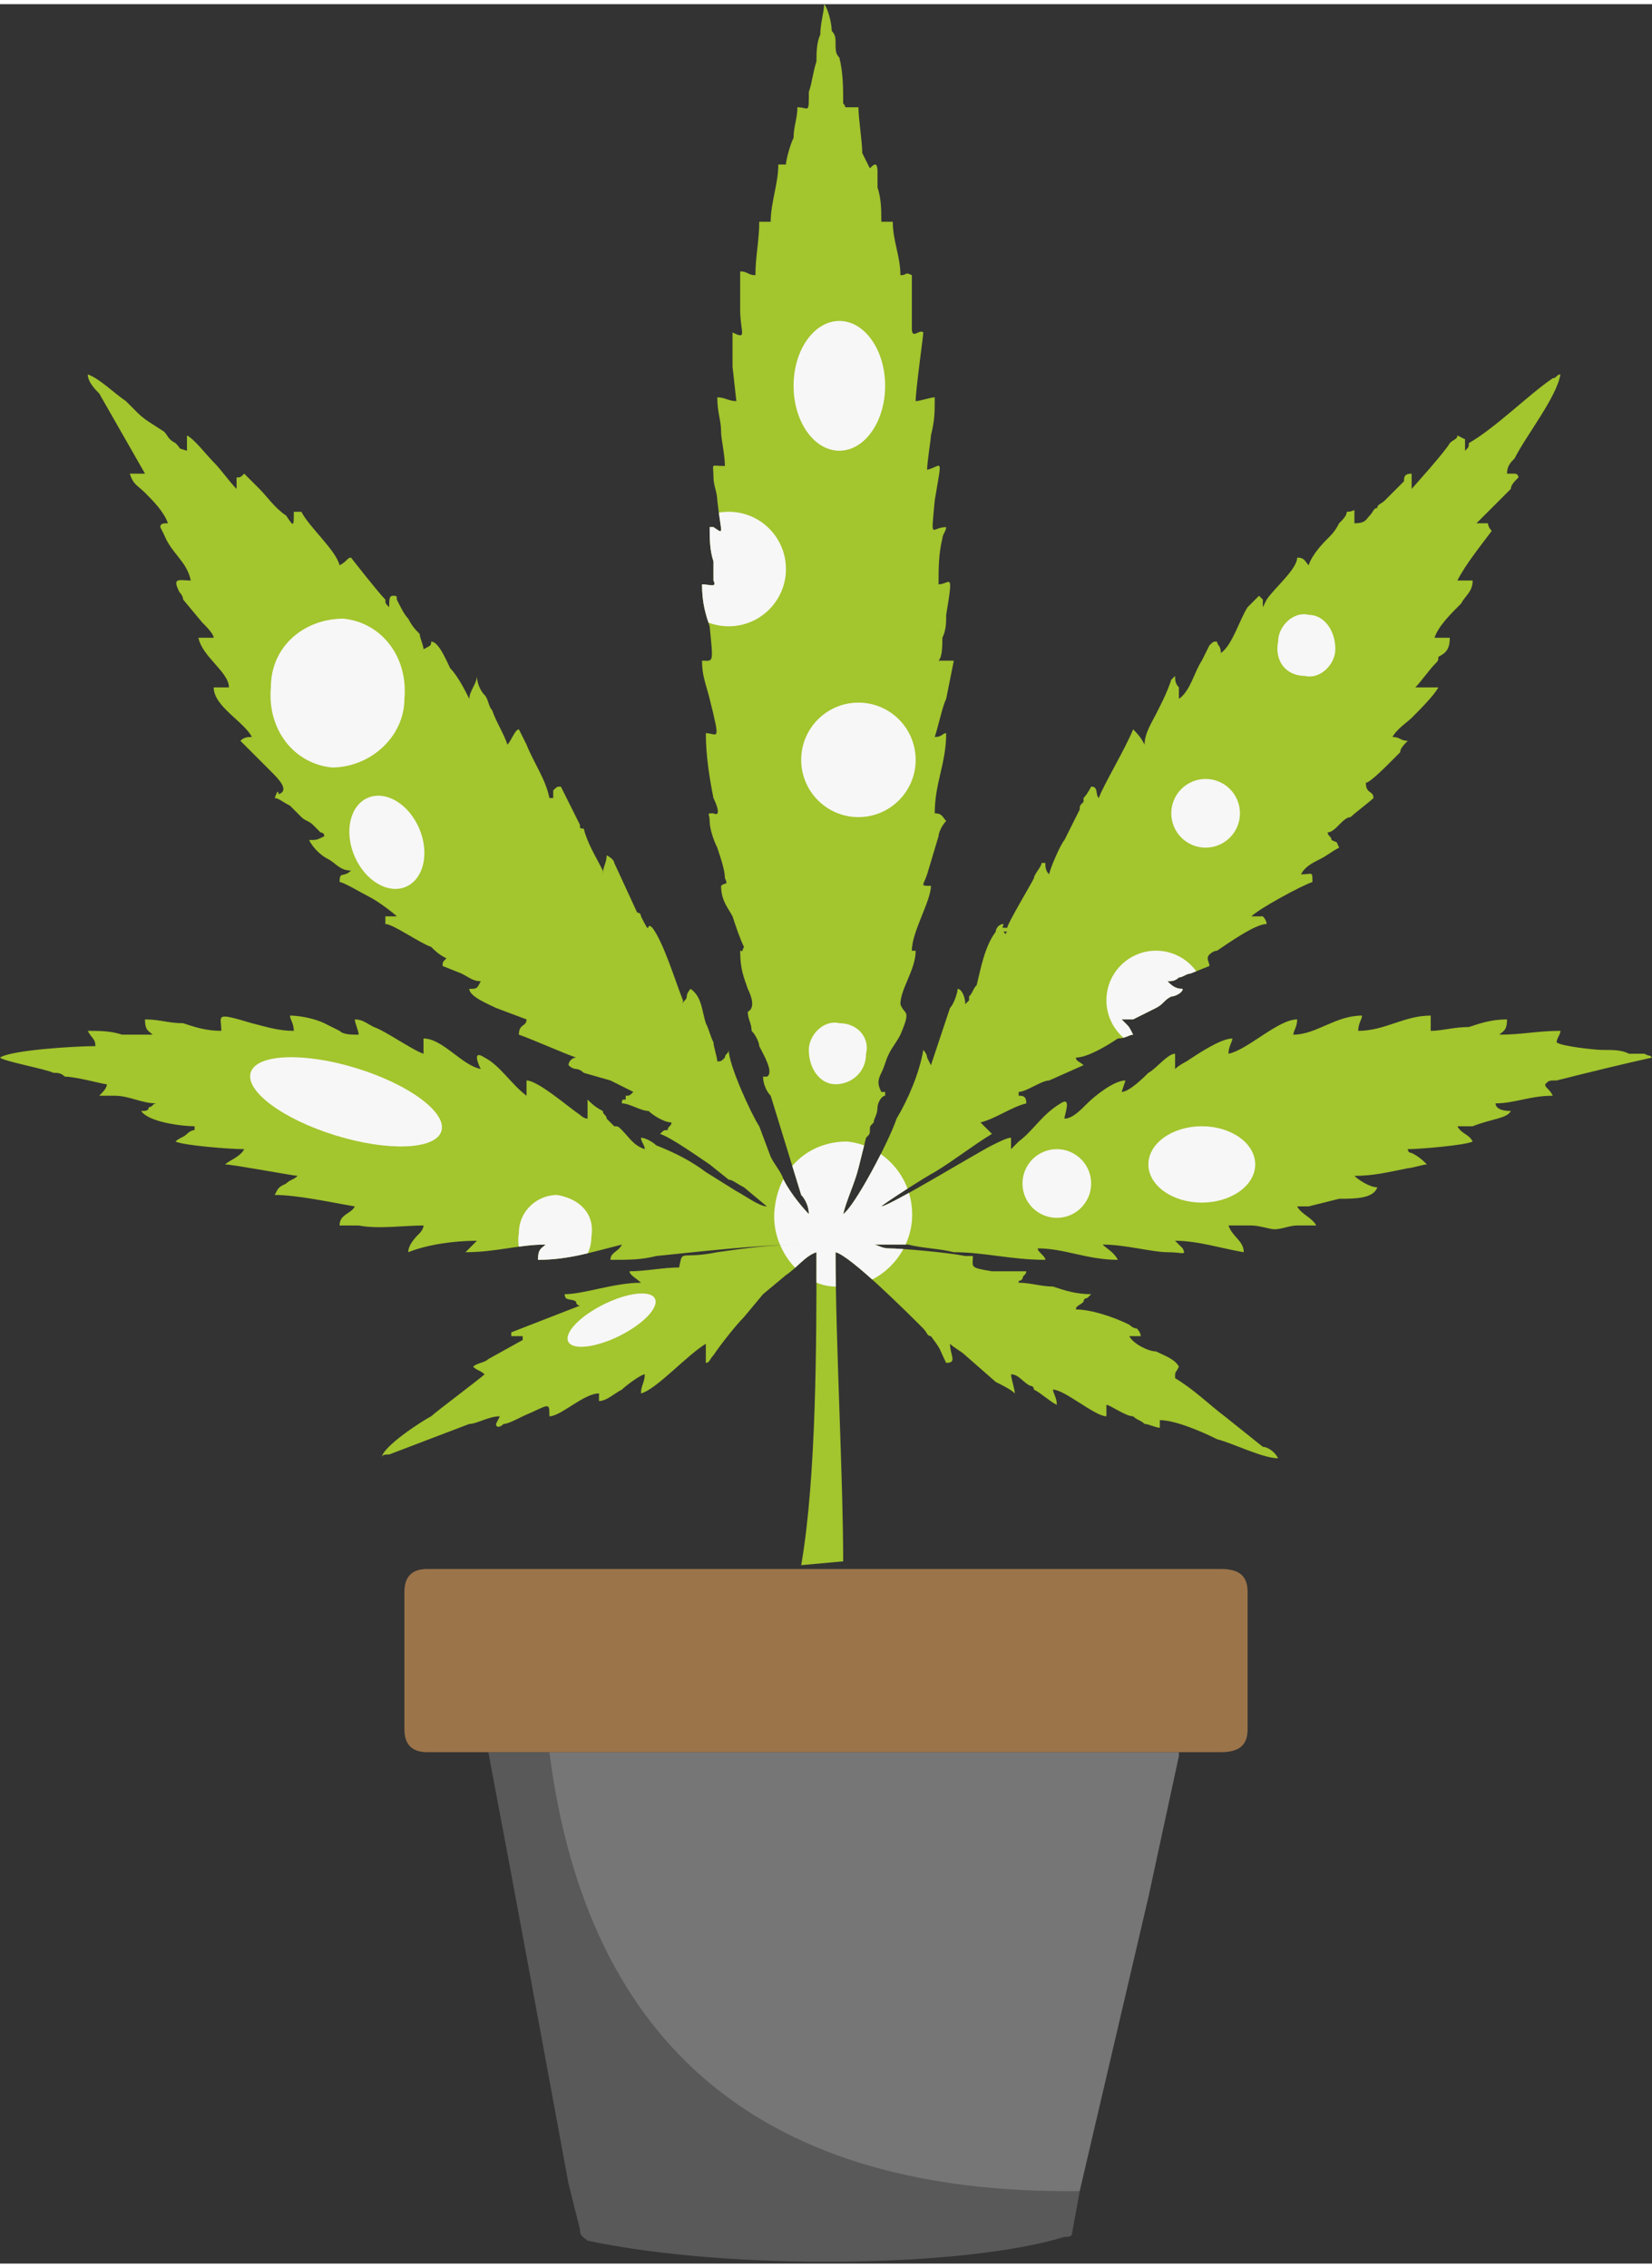
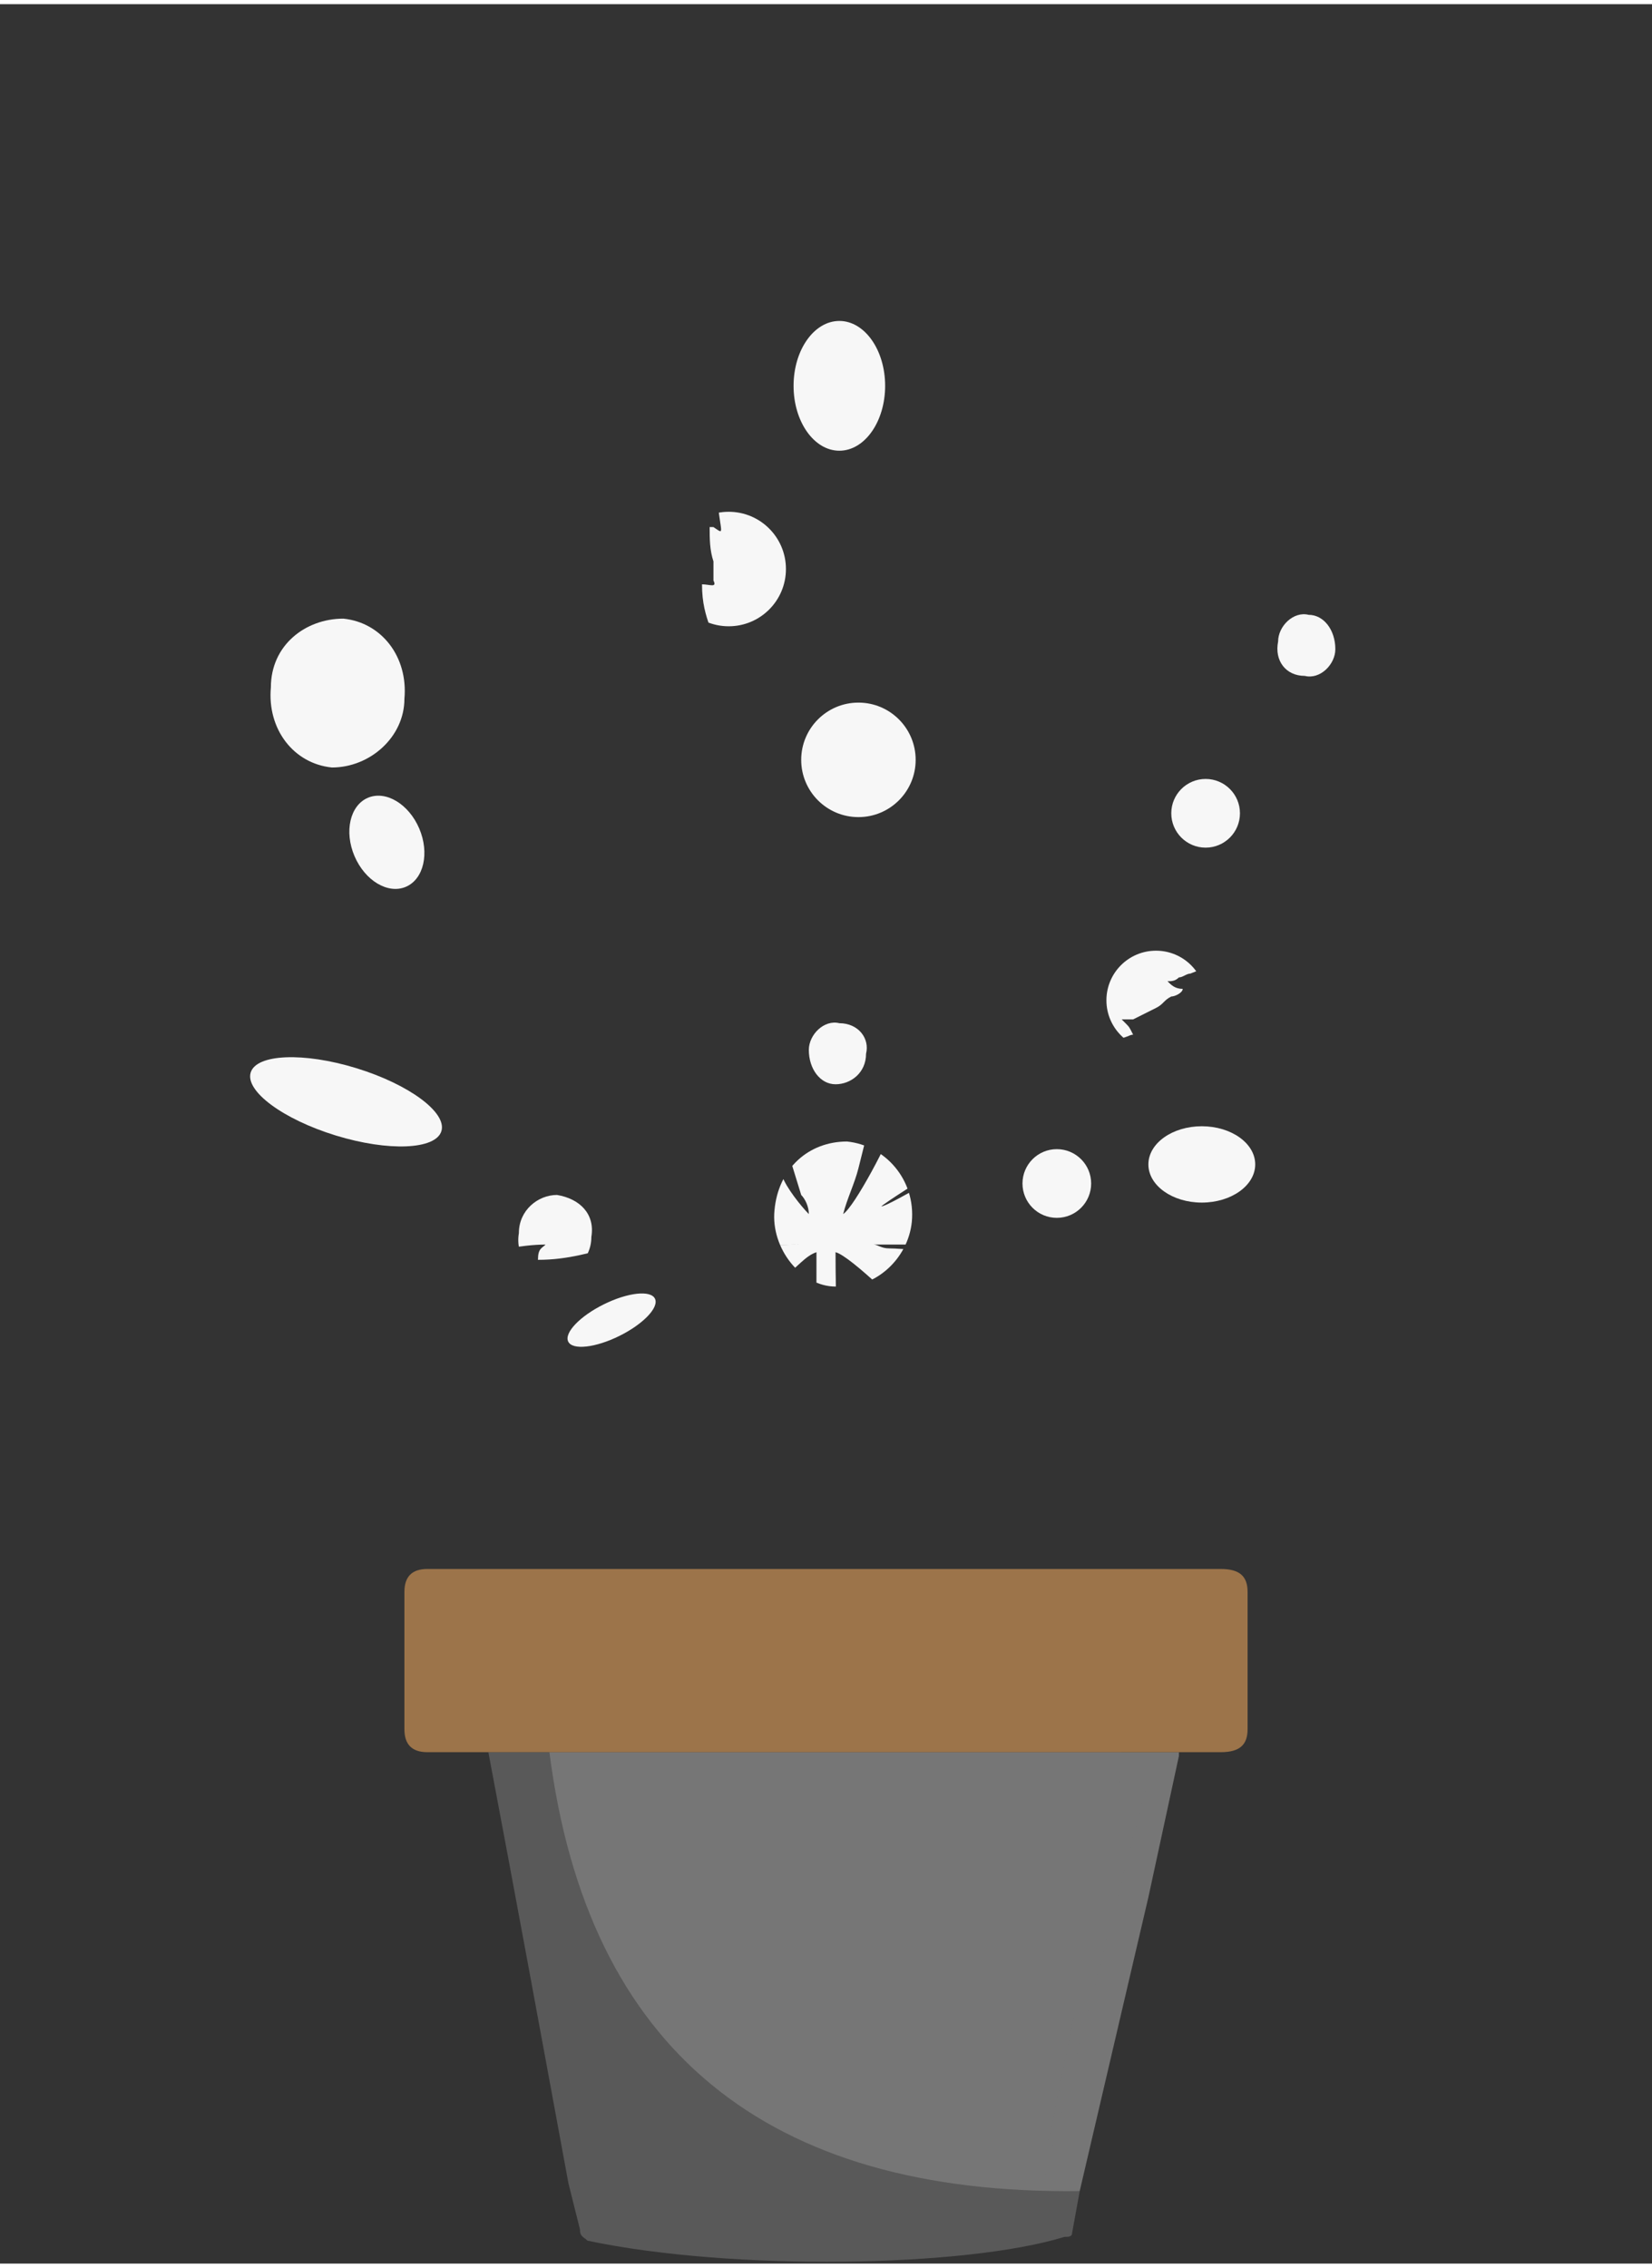
<svg xmlns="http://www.w3.org/2000/svg" xml:space="preserve" width="137px" height="188px" version="1.1" style="shape-rendering:geometricPrecision; text-rendering:geometricPrecision; image-rendering:optimizeQuality; fill-rule:evenodd; clip-rule:evenodd" viewBox="0 0 4.33 5.92">
  <rect x="0" y="0" width="4.33" height="5.92" fill="#333333" stroke="none" />
  <defs>
    <style type="text/css">
   
    .fil7 {fill:none}
    .fil5 {fill:none;fill-rule:nonzero}
    .fil6 {fill:#767676}
    .fil2 {fill:#FFED00}
    .fil9 {fill:#A3C52D}
    .fil3 {fill:#F7F7F7}
    .fil0 {fill:#595959;fill-rule:nonzero}
    .fil8 {fill:#9C744A;fill-rule:nonzero}
    .fil4 {fill:#9C744A;fill-rule:nonzero}
    .fil1 {fill:#C4A382;fill-rule:nonzero}
    .fil10 {fill:#F7F7F7;fill-rule:nonzero}
   
  </style>
    <clipPath id="id0" style="clip-rule:nonzero">
      <path d="M2.94 4.58l-1.66 0c0.07,0.37 0.14,0.75 0.21,1.13 0.01,0.04 0.02,0.08 0.03,0.12 0,0.02 0.01,0.02 0.02,0.03 0.38,0.08 0.99,0.07 1.25,-0.01 0.01,0 0.02,0 0.02,-0.01l0.02 -0.11c-0.13,-0.01 -0.21,-0.16 -0.14,-0.28 0,-0.01 0,-0.02 0.01,-0.03 0,-0.01 0,-0.03 0.01,-0.04 0,-0.03 0.02,-0.07 0.03,-0.09 0,-0.03 0,-0.05 0.01,-0.07 0.02,-0.05 0.01,-0.09 0.02,-0.13 0,-0.02 0,-0.04 0,-0.05 0,-0.03 0.02,-0.08 0.03,-0.1 0,-0.03 0.01,-0.05 0.02,-0.07 0.01,-0.02 0.01,-0.04 0.02,-0.06 0,-0.02 0.01,-0.04 0.01,-0.06 0.01,-0.01 0.01,-0.02 0.01,-0.04 0.01,-0.05 0.04,-0.1 0.08,-0.13z" />
    </clipPath>
    <clipPath id="id1">
      <path d="M2.83 5.73c-0.82,0.01 -1.29,-0.37 -1.39,-1.15l1.65 0 0 0.01 -0.08 0.37 -0.18 0.77zm0.1 -1.06c-0.02,0.09 -0.03,0.18 -0.05,0.27l-0.13 0.65c-0.01,0.03 -0.01,0.07 -0.01,0.1l0.27 -1.04c-0.03,0 -0.05,0 -0.07,0 0,0 -0.01,0.01 -0.01,0.02zm-0.05 0.27c0.02,-0.09 0.03,-0.18 0.05,-0.27 0,-0.01 0.01,-0.02 0.01,-0.02 0.02,0 0.04,0 0.07,0l-0.27 1.04c0,-0.03 0,-0.07 0.01,-0.1l0.13 -0.65z" />
    </clipPath>
    <clipPath id="id2" style="clip-rule:nonzero">
      <path d="M2.16 4.16c0,0 0,0 0,0 0.15,0 0.31,0 0.46,0 0.19,0 0.38,0 0.57,0 0.02,0 0.03,0.02 0.03,0.03 0,0.02 -0.01,0.04 -0.03,0.04 -0.03,0 -0.06,0 -0.08,0 -0.24,0 -0.48,0 -0.72,0 -0.23,0 -0.46,0 -0.68,0 -0.2,0 -0.39,0 -0.58,0 -0.02,0 -0.03,-0.02 -0.03,-0.04 0,-0.02 0.01,-0.03 0.03,-0.03 0.05,0 0.1,0 0.15,0 0.29,0 0.59,0 0.88,0zm-0.99 -0.06l0.05 0 0 0c0.04,0 0.07,0 0.1,0 0.33,0 0.66,0 1,0 0.29,0 0.59,0 0.88,0 0.05,0 0.07,0.02 0.07,0.06 0,0.05 0,0.11 0,0.16l0 0.05c0,0.05 0,0.1 0,0.15 0,0.04 -0.02,0.06 -0.07,0.06 -0.12,0 -0.24,0 -0.36,0 -0.22,0 -1.34,0 -1.56,0 0,0 -0.07,0 -0.16,0 -0.04,0 -0.06,-0.02 -0.06,-0.06 0,-0.12 0,-0.24 0,-0.36 0,-0.04 0.02,-0.06 0.06,-0.06 0.02,0 0.03,0 0.05,0l0 0z" />
    </clipPath>
    <clipPath id="id3">
      <path d="M1.69 3.59l0 0zm0.52 0.49c0,-0.22 -0.02,-0.58 -0.02,-0.81 0.04,0.01 0.19,0.16 0.23,0.2 0.01,0.01 0.01,0.02 0.02,0.02 0.03,0.04 0.02,0.03 0.04,0.07 0.03,0 0.01,-0.02 0.01,-0.05 0.01,0.01 0.03,0.02 0.04,0.03l0.08 0.07c0.02,0.01 0.04,0.02 0.05,0.03 0,-0.01 -0.01,-0.04 -0.01,-0.05 0.02,0 0.03,0.02 0.05,0.03 0,0 0.01,0 0.01,0.01 0.02,0.01 0.04,0.03 0.06,0.04 0,-0.02 -0.01,-0.03 -0.01,-0.04 0.03,0 0.11,0.07 0.14,0.07l0 -0.03c0.01,0 0.05,0.03 0.07,0.03 0.01,0.01 0.02,0.01 0.03,0.02 0.01,0 0.03,0.01 0.04,0.01 0,-0.01 0,-0.02 0,-0.02 0.04,0 0.11,0.03 0.15,0.05 0.04,0.01 0.12,0.05 0.16,0.05 -0.01,-0.02 -0.03,-0.03 -0.04,-0.03l-0.1 -0.08c-0.04,-0.03 -0.08,-0.07 -0.13,-0.1 0,-0.02 0,-0.01 0.01,-0.03 -0.01,-0.02 -0.04,-0.03 -0.06,-0.04 -0.02,0 -0.06,-0.02 -0.07,-0.04 0.01,0 0.02,0 0.03,0 0,-0.01 -0.01,-0.02 -0.01,-0.02 -0.01,0 -0.02,-0.01 -0.02,-0.01 -0.04,-0.02 -0.1,-0.04 -0.14,-0.04 0,-0.01 0.01,-0.01 0.02,-0.02 0,-0.01 0.01,-0.01 0.01,-0.01 0.01,-0.01 0,0 0.01,-0.01 -0.04,0 -0.07,-0.01 -0.1,-0.02 -0.03,0 -0.06,-0.01 -0.09,-0.01 0,-0.01 0,0 0.01,-0.01 0,-0.01 0.01,-0.01 0.01,-0.02 -0.03,0 -0.06,0 -0.09,0 -0.06,-0.01 -0.05,-0.01 -0.05,-0.04 -0.01,0 -0.01,0 -0.02,0 -0.05,-0.01 -0.17,-0.02 -0.2,-0.02 -0.02,0 -0.03,-0.01 -0.04,-0.01 -0.02,0 -0.03,0 -0.04,0l0 0 0.13 0c0.04,0.01 0.08,0.01 0.12,0.02 0.08,0 0.15,0.02 0.24,0.02 0,-0.01 -0.02,-0.02 -0.02,-0.03 0.07,0 0.13,0.03 0.21,0.03 -0.01,-0.02 -0.03,-0.03 -0.04,-0.04 0.06,0 0.13,0.02 0.17,0.02 0.04,0 0.05,0.01 0.04,-0.01 -0.01,-0.01 -0.01,-0.01 -0.01,-0.01 -0.01,-0.01 -0.01,-0.01 -0.01,-0.01 0.06,0 0.12,0.02 0.18,0.03 0,-0.03 -0.03,-0.04 -0.04,-0.07 0.02,0 0.04,0 0.06,0 0.02,0 0.05,0.01 0.06,0.01 0.02,0 0.04,-0.01 0.06,-0.01 0.01,0 0.03,0 0.05,0 -0.01,-0.02 -0.04,-0.03 -0.05,-0.05 0.01,0 0.02,0 0.03,0l0.08 -0.02c0.04,0 0.09,0 0.1,-0.03 -0.02,0 -0.05,-0.02 -0.06,-0.03 0.05,0 0.09,-0.01 0.14,-0.02 0.01,0 0.04,-0.01 0.05,-0.01 -0.01,-0.01 -0.02,-0.02 -0.04,-0.03 0,0 -0.01,0 -0.01,-0.01 0.03,0 0.15,-0.01 0.17,-0.02 -0.01,-0.02 -0.03,-0.02 -0.04,-0.04 0.02,0 0.03,0 0.04,0 0.05,-0.02 0.09,-0.02 0.1,-0.04 -0.03,0 -0.04,-0.01 -0.04,-0.02 0.05,0 0.09,-0.02 0.15,-0.02 -0.01,-0.02 -0.02,-0.02 -0.02,-0.03 0.01,-0.01 0.01,-0.01 0.03,-0.01 0.08,-0.02 0.16,-0.04 0.25,-0.06 -0.01,-0.01 0,0 -0.02,-0.01l-0.04 0c-0.02,-0.01 -0.04,-0.01 -0.07,-0.01 -0.02,0 -0.11,-0.01 -0.12,-0.02 0,-0.01 0.01,-0.02 0.01,-0.03 -0.06,0 -0.1,0.01 -0.16,0.01 0.01,-0.01 0.02,-0.01 0.02,-0.04 -0.04,0 -0.07,0.01 -0.1,0.02 -0.04,0 -0.07,0.01 -0.1,0.01 0,-0.01 0,-0.03 0,-0.04 -0.07,0 -0.12,0.04 -0.19,0.04 0,-0.02 0.01,-0.03 0.01,-0.04 -0.07,0 -0.12,0.05 -0.18,0.05 0,-0.01 0.01,-0.02 0.01,-0.04 -0.05,0 -0.13,0.08 -0.18,0.09 0,-0.02 0.01,-0.03 0.01,-0.04 -0.03,0 -0.09,0.04 -0.12,0.06 0,0 -0.02,0.01 -0.03,0.02l0 -0.04c-0.02,0 -0.05,0.04 -0.07,0.05 -0.01,0.01 -0.05,0.05 -0.07,0.05l0.01 -0.03c-0.03,0 -0.08,0.04 -0.1,0.06 -0.02,0.02 -0.04,0.04 -0.06,0.04 0,-0.01 0.02,-0.06 -0.01,-0.04 -0.05,0.03 -0.07,0.07 -0.11,0.1 -0.01,0.01 -0.01,0.01 -0.02,0.02l0 -0.03c-0.01,0 -0.03,0.01 -0.05,0.02 -0.04,0.02 -0.27,0.16 -0.29,0.16 0.01,-0.01 0.12,-0.08 0.14,-0.09 0.05,-0.03 0.1,-0.07 0.15,-0.1l-0.03 -0.03c0.04,-0.01 0.08,-0.04 0.12,-0.05 0,-0.02 -0.01,-0.02 -0.02,-0.02l0 -0.01c0.02,0 0.06,-0.03 0.08,-0.03l0.09 -0.04c-0.01,-0.01 -0.02,-0.01 -0.02,-0.02 0.03,0 0.08,-0.03 0.11,-0.05 0.02,0 0.03,-0.01 0.04,-0.01 -0.01,-0.02 -0.01,-0.02 -0.02,-0.03 0,0 0,0 -0.01,-0.01 0.01,0 0.02,0 0.03,0l0.06 -0.03c0.02,-0.01 0.02,-0.02 0.04,-0.03 0.01,0 0.03,-0.01 0.03,-0.02 -0.02,0 -0.03,-0.01 -0.04,-0.02 0.01,0 0.02,0 0.03,-0.01 0.01,0 0.02,-0.01 0.03,-0.01l0.05 -0.02c0,-0.01 -0.01,-0.02 0,-0.03 0,0 0.01,-0.01 0.02,-0.01 0.03,-0.02 0.1,-0.07 0.13,-0.07 0,0 0,-0.01 -0.01,-0.02l-0.03 0c0.02,-0.02 0.13,-0.08 0.16,-0.09 0,-0.03 0,-0.02 -0.03,-0.02 0.01,-0.02 0.03,-0.03 0.05,-0.04 0.02,-0.01 0.03,-0.02 0.05,-0.03 -0.01,-0.02 0,-0.01 -0.02,-0.02 0,-0.01 -0.01,-0.01 -0.01,-0.02 0.01,0 0.02,-0.01 0.03,-0.02 0.01,-0.01 0.02,-0.02 0.03,-0.02 0.01,-0.01 0.05,-0.04 0.06,-0.05 0,-0.02 -0.02,-0.01 -0.02,-0.04 0.01,0 0.05,-0.04 0.06,-0.05l0.03 -0.03c0,-0.01 0.01,-0.02 0.02,-0.03 -0.02,0 -0.02,-0.01 -0.04,-0.01 0.01,-0.02 0.04,-0.04 0.05,-0.05 0.02,-0.02 0.06,-0.06 0.07,-0.08l-0.06 0c0.01,-0.01 0.04,-0.05 0.05,-0.06 0.01,-0.01 0.01,-0.01 0.01,-0.02 0.02,-0.01 0.03,-0.02 0.03,-0.05l-0.04 0c0.01,-0.03 0.04,-0.06 0.07,-0.09 0.01,-0.02 0.03,-0.03 0.03,-0.06l-0.04 0c0.02,-0.04 0.06,-0.09 0.09,-0.13 -0.01,-0.01 -0.01,-0.02 -0.01,-0.02 -0.01,0 -0.02,0 -0.03,0 0.01,-0.01 0.01,-0.01 0.02,-0.02 0.02,-0.02 0.04,-0.04 0.07,-0.07 0,-0.01 0.01,-0.02 0.02,-0.03 0,0 0,-0.01 -0.01,-0.01l-0.02 0c0,-0.02 0.01,-0.03 0.02,-0.04 0.03,-0.06 0.11,-0.16 0.12,-0.22 -0.01,0 -0.01,0.01 -0.02,0.01 -0.06,0.04 -0.15,0.13 -0.22,0.17 0,0.01 0,0.01 -0.01,0.02l0 -0.03 -0.02 -0.01c0,0.01 -0.01,0.01 -0.02,0.02 -0.01,0.02 -0.1,0.12 -0.1,0.12 0,-0.02 0,-0.01 0,-0.04 -0.02,0 -0.02,0.01 -0.02,0.02l-0.05 0.05c-0.01,0.01 -0.02,0.01 -0.02,0.02 -0.01,0 -0.01,0.01 -0.02,0.02 -0.01,0.01 -0.01,0.02 -0.04,0.02 0,-0.01 0,-0.02 0,-0.03 0,-0.01 0,0 -0.02,0 0,0.01 -0.01,0.02 -0.02,0.03 -0.01,0.02 -0.02,0.03 -0.03,0.04 -0.01,0.01 -0.04,0.04 -0.05,0.07 -0.01,-0.01 -0.01,-0.02 -0.03,-0.02 0,0.03 -0.06,0.08 -0.08,0.11l-0.01 0.02c0,-0.01 0,-0.01 0,-0.02l0 0c-0.01,-0.01 0,0 -0.01,-0.01 -0.01,0.01 -0.02,0.02 -0.03,0.03 -0.02,0.03 -0.04,0.1 -0.07,0.12 0,-0.02 -0.01,-0.02 -0.01,-0.03 -0.01,0 -0.01,0 -0.02,0.01l-0.02 0.04c-0.02,0.03 -0.03,0.08 -0.06,0.1 0,0 0,-0.02 0,-0.03 -0.01,-0.01 -0.01,-0.02 -0.01,-0.03 -0.01,0.01 0,0 -0.01,0.01 -0.01,0.03 -0.02,0.05 -0.03,0.07l-0.01 0.02c-0.01,0.02 -0.03,0.05 -0.03,0.08l0 0c-0.01,-0.02 -0.02,-0.03 -0.03,-0.04l0 0c-0.02,0.05 -0.08,0.15 -0.09,0.18 -0.01,-0.01 0,-0.03 -0.02,-0.03 0,0 -0.01,0.02 -0.02,0.03l0 0.01c-0.01,0.01 -0.01,0.01 -0.01,0.02l-0.04 0.08c-0.01,0.01 -0.04,0.08 -0.04,0.09 -0.01,-0.01 -0.01,-0.02 -0.01,-0.03l-0.01 0c0,0.01 -0.02,0.03 -0.02,0.04 -0.01,0.02 -0.07,0.12 -0.07,0.13 -0.02,0 -0.01,0 -0.01,-0.01 -0.01,0 -0.02,0.01 -0.02,0.02 -0.03,0.04 -0.04,0.1 -0.05,0.14 -0.01,0.01 -0.01,0.02 -0.02,0.03 0,0 0,0.01 0,0.01 -0.01,0.01 0,0 -0.01,0.01 0,-0.02 -0.01,-0.04 -0.02,-0.04 0,0.01 -0.01,0.04 -0.02,0.05l-0.05 0.15 -0.01 -0.02c0,-0.01 -0.01,-0.02 -0.01,-0.02 -0.01,0.06 -0.04,0.13 -0.07,0.18 -0.02,0.06 -0.11,0.23 -0.14,0.25 0.01,-0.04 0.03,-0.08 0.04,-0.12l0.02 -0.08c0.01,-0.01 0.01,-0.01 0.01,-0.02 0,-0.01 0,-0.01 0.01,-0.02 0,-0.01 0.01,-0.02 0.01,-0.04 0,-0.01 0.01,-0.03 0.02,-0.03l0 -0.01c-0.01,0 -0.01,0 -0.01,0 -0.01,-0.02 -0.01,-0.03 0,-0.05 0.01,-0.02 0.01,-0.03 0.02,-0.05 0.01,-0.02 0.02,-0.03 0.03,-0.05 0.03,-0.07 0.01,-0.05 0,-0.08 0,-0.04 0.04,-0.09 0.04,-0.14l-0.01 0c0,-0.05 0.05,-0.13 0.05,-0.17 -0.03,0 -0.02,0 -0.01,-0.03l0.03 -0.1c0,-0.01 0.01,-0.03 0.02,-0.04 -0.01,-0.01 -0.01,-0.02 -0.03,-0.02 0,-0.08 0.03,-0.13 0.03,-0.21 -0.01,0 -0.01,0.01 -0.03,0.01 0.01,-0.03 0.02,-0.08 0.03,-0.1l0.02 -0.1c-0.02,0 -0.02,0 -0.04,0 0.01,-0.01 0.01,-0.04 0.01,-0.06 0.01,-0.02 0.01,-0.04 0.01,-0.06 0.02,-0.12 0.01,-0.08 -0.02,-0.08 0,-0.04 0,-0.08 0.01,-0.12 0,-0.01 0.01,-0.02 0.01,-0.03 -0.04,0 -0.04,0.04 -0.03,-0.07 0.02,-0.12 0.02,-0.09 -0.02,-0.08 0,-0.02 0.01,-0.08 0.01,-0.09 0.01,-0.04 0.01,-0.06 0.01,-0.1 -0.01,0 -0.04,0.01 -0.05,0.01 0,-0.03 0.02,-0.17 0.02,-0.18 -0.01,-0.01 -0.03,0.02 -0.03,-0.01l0 -0.14c-0.02,-0.01 -0.01,0 -0.03,0 0,-0.05 -0.02,-0.09 -0.02,-0.14 -0.01,0 -0.01,0 -0.02,0 0,0 0,0 -0.01,0 0,-0.03 0,-0.06 -0.01,-0.09 0,-0.01 0,-0.02 0,-0.04 0,-0.03 -0.01,-0.02 -0.02,-0.01 -0.01,-0.02 -0.01,-0.02 -0.02,-0.04 0,-0.03 -0.01,-0.09 -0.01,-0.12 -0.01,0 -0.02,0 -0.03,0 -0.01,0 0,0 -0.01,-0.01 0,-0.04 0,-0.08 -0.01,-0.12 -0.01,-0.01 -0.01,-0.02 -0.01,-0.04 0,-0.01 0,-0.02 -0.01,-0.03 0,-0.02 -0.01,-0.06 -0.02,-0.07 0,0.02 -0.01,0.05 -0.01,0.08 -0.01,0.02 -0.01,0.05 -0.01,0.07 -0.01,0.03 -0.01,0.05 -0.02,0.08 0,0.06 0,0.04 -0.03,0.04 0,0.03 -0.01,0.05 -0.01,0.08 -0.01,0.02 -0.02,0.06 -0.02,0.07l-0.02 0c0,0.05 -0.02,0.1 -0.02,0.15 -0.02,0 -0.01,0 -0.03,0 0,0.05 -0.01,0.09 -0.01,0.14 -0.02,0 -0.02,-0.01 -0.04,-0.01 0,0.03 0,0.07 0,0.1 0,0.06 0.02,0.08 -0.02,0.06 0,0.03 0,0.07 0,0.09l0.01 0.09c-0.02,0 -0.03,-0.01 -0.05,-0.01 0,0.04 0.01,0.06 0.01,0.09 0,0.02 0.01,0.06 0.01,0.09 -0.04,0 -0.03,-0.01 -0.03,0.03 0,0.02 0.01,0.04 0.01,0.06 0.01,0.09 0.02,0.09 -0.01,0.07 -0.01,0 0,0 -0.01,0 0,0.03 0,0.06 0.01,0.09l0 0.05c0.01,0.02 -0.01,0.01 -0.03,0.01 0,0.05 0.01,0.08 0.02,0.11 0.01,0.1 0.01,0.09 -0.02,0.09 0,0.04 0.01,0.06 0.02,0.1 0.03,0.12 0.02,0.09 -0.01,0.09 0,0.06 0.01,0.12 0.02,0.17 0.01,0.02 0.02,0.05 0,0.04 -0.02,0 -0.01,0 -0.01,0.02 0,0.02 0.01,0.05 0.02,0.07 0.01,0.03 0.02,0.06 0.02,0.08 0.01,0.02 0,0.01 -0.01,0.02 0,0.04 0.02,0.06 0.03,0.08 0.01,0.03 0.02,0.06 0.03,0.08 -0.01,0.02 0,0.01 -0.01,0.01 0,0.05 0.01,0.07 0.02,0.1 0.01,0.02 0.02,0.05 0,0.06 0,0.02 0.01,0.03 0.01,0.05 0.01,0.01 0.02,0.03 0.02,0.04 0.01,0.02 0.04,0.07 0.02,0.08l-0.01 0c0,0.02 0.01,0.04 0.02,0.05l0.08 0.26c0.01,0.01 0.02,0.03 0.02,0.05 -0.02,-0.02 -0.06,-0.07 -0.07,-0.1 -0.01,-0.02 -0.02,-0.03 -0.03,-0.05l-0.03 -0.08c-0.02,-0.03 -0.08,-0.16 -0.08,-0.2l0 0c0,0.01 -0.01,0.01 -0.01,0.02 -0.01,0.01 -0.01,0.01 -0.02,0.01 0,-0.01 -0.01,-0.04 -0.01,-0.05 -0.01,-0.02 -0.01,-0.03 -0.02,-0.05 -0.01,-0.03 -0.01,-0.07 -0.04,-0.09 0,0 -0.01,0.01 -0.01,0.02 0,0.01 -0.01,0.01 -0.01,0.02 0,0 0,0 0,-0.01 -0.02,-0.05 -0.05,-0.15 -0.08,-0.19 -0.02,-0.02 0,0.03 -0.03,-0.03 0,-0.01 -0.01,-0.01 -0.01,-0.01l-0.06 -0.13c0,0 0,-0.01 -0.02,-0.02 0,0.02 -0.01,0.03 -0.01,0.05l0 -0.01c-0.02,-0.04 -0.04,-0.07 -0.05,-0.11 -0.01,0 -0.01,0 -0.01,-0.01l-0.05 -0.1c-0.01,0 -0.01,0 -0.02,0.01 0,0.01 0,0.01 0,0.01l0 0.01c0,0 0,0 -0.01,0 -0.01,-0.05 -0.04,-0.09 -0.06,-0.14l-0.02 -0.04c-0.01,0 -0.02,0.03 -0.03,0.04 -0.01,-0.03 -0.03,-0.06 -0.04,-0.09 -0.01,-0.01 -0.01,-0.03 -0.02,-0.04 -0.01,-0.01 -0.02,-0.03 -0.02,-0.05l0 0c0,0.02 -0.02,0.04 -0.02,0.06l0 0c-0.01,-0.02 -0.03,-0.06 -0.05,-0.08 -0.01,-0.02 -0.03,-0.07 -0.05,-0.07 0,0.01 0,0.01 -0.02,0.02 0,-0.01 -0.01,-0.03 -0.01,-0.04 -0.01,-0.01 -0.02,-0.02 -0.03,-0.04 -0.01,-0.01 -0.02,-0.03 -0.03,-0.05 0,-0.01 0,-0.01 -0.01,-0.01 -0.01,0 -0.01,0.01 -0.01,0.03 -0.01,-0.01 -0.01,-0.01 -0.01,-0.02 -0.02,-0.02 -0.09,-0.11 -0.09,-0.11 -0.01,0 -0.01,0.01 -0.03,0.02 -0.01,-0.04 -0.08,-0.1 -0.1,-0.14l-0.02 0c0,0.04 0,0.04 -0.02,0.01 -0.03,-0.02 -0.05,-0.05 -0.07,-0.07l-0.04 -0.04c-0.01,0.01 -0.01,0.01 -0.02,0.01l0 0.03c-0.02,-0.02 -0.04,-0.05 -0.06,-0.07 -0.02,-0.02 -0.05,-0.06 -0.07,-0.07l0 0.04c-0.03,-0.01 -0.01,0 -0.03,-0.02 -0.02,-0.01 -0.02,-0.02 -0.03,-0.03 -0.03,-0.02 -0.05,-0.03 -0.07,-0.05 -0.01,-0.01 -0.02,-0.02 -0.03,-0.03 -0.03,-0.02 -0.07,-0.06 -0.1,-0.07 0,0.02 0.02,0.04 0.03,0.05 0.04,0.07 0.08,0.14 0.12,0.21l-0.04 0c0.01,0.03 0.02,0.03 0.04,0.05 0.02,0.02 0.05,0.05 0.06,0.08 -0.01,0 -0.02,0 -0.02,0.01 0,0 0.01,0.02 0.01,0.02 0.02,0.05 0.06,0.07 0.07,0.12 -0.03,0 -0.05,-0.01 -0.03,0.03 0,0 0.01,0.01 0.01,0.02l0.05 0.06c0.01,0.01 0.03,0.03 0.03,0.04 -0.02,0 -0.02,0 -0.04,0 0.01,0.05 0.08,0.09 0.08,0.13l-0.04 0c0,0.05 0.08,0.09 0.1,0.13 -0.01,0 -0.02,0 -0.03,0.01 0.01,0.01 0.01,0.01 0.02,0.02 0.01,0.01 0.01,0.01 0.02,0.02l0.04 0.04c0.02,0.02 0.05,0.05 0.02,0.06 0,0 0.01,0 0,0 0,0 0,-0.02 -0.01,0.01 0.01,0 0.02,0.01 0.04,0.02 0.01,0.01 0.02,0.02 0.03,0.03 0.01,0.01 0.02,0.01 0.03,0.02 0.01,0.01 0.01,0.01 0.02,0.02 0,0 0.01,0 0.01,0.01 -0.02,0.01 -0.02,0.01 -0.04,0.01 0.01,0.02 0.03,0.04 0.05,0.05 0.02,0.01 0.03,0.03 0.06,0.03 -0.02,0.02 -0.03,0 -0.03,0.03 0.01,0 0.06,0.03 0.08,0.04 0.02,0.01 0.06,0.04 0.07,0.05l-0.03 0c0,0.01 0,0.01 0,0.02 0.02,0 0.09,0.05 0.12,0.06 0.01,0.01 0.02,0.02 0.04,0.03 -0.01,0.01 -0.01,0.01 -0.01,0.02l0.05 0.02c0.02,0.01 0.03,0.02 0.05,0.02 -0.01,0.02 -0.01,0.02 -0.03,0.02 0,0.02 0.05,0.04 0.07,0.05l0.08 0.03c0,0.02 -0.02,0.01 -0.02,0.04 0.03,0.01 0.12,0.05 0.15,0.06l0 0c-0.01,0 -0.02,0.01 -0.02,0.02 0.01,0.01 0.02,0.01 0.02,0.01 0.01,0 0.02,0.01 0.02,0.01l0.07 0.02c0.02,0.01 0.04,0.02 0.06,0.03l0 0c-0.01,0.01 -0.01,0.01 -0.02,0.01 0,0 0,0.01 0,0.01 -0.01,0 -0.01,0 -0.01,0.01 0.02,0 0.05,0.02 0.07,0.02 0.01,0.01 0.04,0.03 0.06,0.03 0,0.01 -0.01,0.01 -0.01,0.02 -0.01,0 -0.01,0 -0.02,0.01 0.03,0.01 0.1,0.06 0.13,0.08l0.05 0.04c0.01,0 0.02,0.01 0.04,0.02l0.06 0.05c-0.02,0 -0.06,-0.03 -0.08,-0.04l-0.08 -0.05c-0.04,-0.03 -0.08,-0.05 -0.13,-0.07 -0.01,-0.01 -0.03,-0.02 -0.04,-0.02 0,0.01 0.01,0.02 0.01,0.03 -0.03,-0.01 -0.04,-0.03 -0.06,-0.05 -0.01,-0.01 -0.01,-0.01 -0.02,-0.01 -0.01,-0.01 -0.01,-0.01 -0.02,-0.02 0,-0.01 -0.01,-0.01 -0.01,-0.02 -0.02,-0.01 -0.03,-0.02 -0.04,-0.03l0 0.05c-0.01,0 -0.02,-0.01 -0.02,-0.01 -0.03,-0.02 -0.11,-0.09 -0.14,-0.09l0 0.04c-0.04,-0.03 -0.07,-0.08 -0.11,-0.1 -0.03,-0.02 -0.02,0.01 -0.01,0.03 -0.05,-0.01 -0.1,-0.08 -0.15,-0.08l0 0.04c-0.03,-0.01 -0.1,-0.06 -0.13,-0.07 -0.02,-0.01 -0.03,-0.02 -0.05,-0.02 0,0.01 0.01,0.03 0.01,0.04 -0.02,0 -0.04,0 -0.05,-0.01l-0.04 -0.02c-0.02,-0.01 -0.06,-0.02 -0.09,-0.02 0,0.01 0.01,0.02 0.01,0.04 -0.04,0 -0.07,-0.01 -0.11,-0.02 -0.1,-0.03 -0.08,-0.02 -0.08,0.02 -0.04,0 -0.07,-0.01 -0.1,-0.02 -0.04,0 -0.06,-0.01 -0.1,-0.01 0,0.03 0.01,0.03 0.02,0.04 -0.03,0 -0.05,0 -0.08,0 -0.03,-0.01 -0.06,-0.01 -0.09,-0.01 0.01,0.02 0.02,0.02 0.02,0.04 -0.05,0 -0.22,0.01 -0.25,0.03 0.01,0.01 0.12,0.03 0.14,0.04 0.01,0 0.02,0 0.03,0.01 0.03,0 0.1,0.02 0.11,0.02 0,0.01 -0.01,0.02 -0.02,0.03 0.01,0 0.02,0 0.04,0 0.04,0 0.07,0.02 0.11,0.02 -0.01,0 -0.01,0.01 -0.02,0.01 0,0.01 -0.01,0.01 -0.02,0.01 0.02,0.03 0.11,0.04 0.14,0.04l0 0.01c-0.01,0 -0.02,0.01 -0.02,0.01 -0.01,0.01 -0.02,0.01 -0.03,0.02 0.02,0.01 0.14,0.02 0.18,0.02 -0.01,0.02 -0.04,0.03 -0.05,0.04 0.02,0 0.18,0.03 0.19,0.03 -0.01,0.01 -0.02,0.01 -0.03,0.02 -0.02,0.01 -0.02,0.01 -0.03,0.03 0.06,0 0.15,0.02 0.21,0.03 -0.01,0.02 -0.04,0.02 -0.04,0.05 0.01,0 0.04,0 0.05,0 0.05,0.01 0.12,0 0.17,0 0,0.01 -0.01,0.02 -0.01,0.02 -0.01,0.01 -0.03,0.03 -0.03,0.05 0.05,-0.02 0.12,-0.03 0.18,-0.03 -0.01,0.01 -0.02,0.02 -0.03,0.03 0.08,0 0.14,-0.02 0.21,-0.02 -0.01,0.01 -0.02,0.01 -0.02,0.04 0.08,0 0.14,-0.02 0.22,-0.04 -0.01,0.02 -0.03,0.02 -0.03,0.04 0.05,0 0.08,0 0.12,-0.01 0.1,-0.01 0.27,-0.03 0.38,-0.03l0 0c-0.08,0 -0.15,0.01 -0.22,0.02 -0.1,0.02 -0.09,-0.01 -0.1,0.04 -0.04,0 -0.09,0.01 -0.13,0.01 0,0.01 0.02,0.02 0.03,0.03 -0.07,0 -0.15,0.03 -0.2,0.03 0,0.02 0.02,0.01 0.03,0.02 0,0.01 0.01,0.01 0.01,0.01l-0.18 0.07 0 0.01c0.02,0 0.02,0 0.03,0 0,0.01 0,0 0,0.01l-0.09 0.05c-0.01,0.01 -0.03,0.01 -0.04,0.02 0.01,0.01 0.02,0.01 0.03,0.02 -0.01,0.01 -0.13,0.1 -0.14,0.11 -0.02,0.01 -0.13,0.08 -0.13,0.11 0,-0.01 0.01,-0.01 0.02,-0.01l0.21 -0.08c0.02,0 0.05,-0.02 0.08,-0.02 0,0 -0.01,0.02 -0.01,0.02 0,0.01 0.01,0.01 0.02,0 0.01,0 0.03,-0.01 0.05,-0.02 0.07,-0.03 0.07,-0.04 0.07,0 0.03,0 0.09,-0.06 0.13,-0.06l0 0.02c0.02,0 0.04,-0.02 0.06,-0.03 0.01,-0.01 0.05,-0.04 0.06,-0.04 0,0.02 -0.01,0.03 -0.01,0.05 0.04,-0.01 0.12,-0.1 0.17,-0.13l0 0.05c0.01,0 0.01,-0.01 0.02,-0.02 0.02,-0.03 0.06,-0.08 0.08,-0.1l0.05 -0.06c0,0 0,0 0,0l0.06 -0.05c0.03,-0.02 0.05,-0.05 0.08,-0.06 0,0.23 0,0.59 -0.04,0.82l0.11 -0.01zm-0.18 -0.92c0,0.01 0,0.01 0.01,0.01 0,-0.01 0,-0.01 -0.01,-0.01zm0 0l0 0zm0.28 -0.01l0 0zm0 0l0 0 0 0zm0.33 -0.72l-0.01 0c0.01,0.01 0,0.01 0.01,0l0 0zm-1.52 -0.74c0,0 -0.01,0 0,0 0,0 0.01,0 0,0z" />
    </clipPath>
  </defs>
  <g id="Слой_x0020_1">
    <g id="_1028882768784">
      <path class="fil0" d="M2.94 4.58l-1.66 0c0.07,0.37 0.14,0.75 0.21,1.13 0.01,0.04 0.02,0.08 0.03,0.12 0,0.02 0.01,0.02 0.02,0.03 0.38,0.08 0.99,0.07 1.25,-0.01 0.01,0 0.02,0 0.02,-0.01l0.02 -0.11c-0.13,-0.01 -0.21,-0.16 -0.14,-0.28 0,-0.01 0,-0.02 0.01,-0.03 0,-0.01 0,-0.03 0.01,-0.04 0,-0.03 0.02,-0.07 0.03,-0.09 0,-0.03 0,-0.05 0.01,-0.07 0.02,-0.05 0.01,-0.09 0.02,-0.13 0,-0.02 0,-0.04 0,-0.05 0,-0.03 0.02,-0.08 0.03,-0.1 0,-0.03 0.01,-0.05 0.02,-0.07 0.01,-0.02 0.01,-0.04 0.02,-0.06 0,-0.02 0.01,-0.04 0.01,-0.06 0.01,-0.01 0.01,-0.02 0.01,-0.04 0.01,-0.05 0.04,-0.1 0.08,-0.13z" />
      <g style="clip-path:url(#id0)">
        <g>
          <path id="1" class="fil1" d="M2.21 3.71c0.07,0.01 0.12,-0.05 0.13,-0.11 0,-0.07 -0.05,-0.13 -0.11,-0.13 -0.06,-0.01 -0.12,0.04 -0.12,0.11 -0.01,0.07 0.04,0.13 0.1,0.13z" />
          <circle class="fil2" cx="2.03" cy="2.51" r="0.1" />
          <circle class="fil3" cx="2.75" cy="3.23" r="0.08" />
          <path class="fil4" d="M1.74 3.69c0.03,0 0.06,-0.03 0.06,-0.06 0,-0.04 -0.02,-0.07 -0.06,-0.07 -0.03,-0.01 -0.06,0.02 -0.06,0.06 0,0.03 0.02,0.07 0.06,0.07z" />
        </g>
      </g>
      <path class="fil5" d="M2.94 4.58l-1.66 0c0.07,0.37 0.14,0.75 0.21,1.13 0.01,0.04 0.02,0.08 0.03,0.12 0,0.02 0.01,0.02 0.02,0.03 0.38,0.08 0.99,0.07 1.25,-0.01 0.01,0 0.02,0 0.02,-0.01l0.02 -0.11c-0.13,-0.01 -0.21,-0.16 -0.14,-0.28 0,-0.01 0,-0.02 0.01,-0.03 0,-0.01 0,-0.03 0.01,-0.04 0,-0.03 0.02,-0.07 0.03,-0.09 0,-0.03 0,-0.05 0.01,-0.07 0.02,-0.05 0.01,-0.09 0.02,-0.13 0,-0.02 0,-0.04 0,-0.05 0,-0.03 0.02,-0.08 0.03,-0.1 0,-0.03 0.01,-0.05 0.02,-0.07 0.01,-0.02 0.01,-0.04 0.02,-0.06 0,-0.02 0.01,-0.04 0.01,-0.06 0.01,-0.01 0.01,-0.02 0.01,-0.04 0.01,-0.05 0.04,-0.1 0.08,-0.13z" />
      <path class="fil6" d="M2.83 5.73c-0.82,0.01 -1.29,-0.37 -1.39,-1.15l1.65 0 0 0.01 -0.08 0.37 -0.18 0.77zm0.1 -1.06c-0.02,0.09 -0.03,0.18 -0.05,0.27l-0.13 0.65c-0.01,0.03 -0.01,0.07 -0.01,0.1l0.27 -1.04c-0.03,0 -0.05,0 -0.07,0 0,0 -0.01,0.01 -0.01,0.02zm-0.05 0.27c0.02,-0.09 0.03,-0.18 0.05,-0.27 0,-0.01 0.01,-0.02 0.01,-0.02 0.02,0 0.04,0 0.07,0l-0.27 1.04c0,-0.03 0,-0.07 0.01,-0.1l0.13 -0.65z" />
      <g style="clip-path:url(#id1)">
        <g>
          <path id="1" class="fil1" d="M2.21 3.71c0.07,0.01 0.12,-0.05 0.13,-0.11 0,-0.07 -0.05,-0.13 -0.11,-0.13 -0.06,-0.01 -0.12,0.04 -0.12,0.11 -0.01,0.07 0.04,0.13 0.1,0.13z" />
          <circle class="fil2" cx="2.03" cy="2.51" r="0.1" />
          <circle class="fil3" cx="2.75" cy="3.23" r="0.08" />
-           <path class="fil4" d="M1.74 3.69c0.03,0 0.06,-0.03 0.06,-0.06 0,-0.04 -0.02,-0.07 -0.06,-0.07 -0.03,-0.01 -0.06,0.02 -0.06,0.06 0,0.03 0.02,0.07 0.06,0.07z" />
        </g>
      </g>
      <path class="fil7" d="M2.83 5.73c-0.82,0.01 -1.29,-0.37 -1.39,-1.15l1.65 0 0 0.01 -0.08 0.37 -0.18 0.77zm0.1 -1.06c-0.02,0.09 -0.03,0.18 -0.05,0.27l-0.13 0.65c-0.01,0.03 -0.01,0.07 -0.01,0.1l0.27 -1.04c-0.03,0 -0.05,0 -0.07,0 0,0 -0.01,0.01 -0.01,0.02zm-0.05 0.27c0.02,-0.09 0.03,-0.18 0.05,-0.27 0,-0.01 0.01,-0.02 0.01,-0.02 0.02,0 0.04,0 0.07,0l-0.27 1.04c0,-0.03 0,-0.07 0.01,-0.1l0.13 -0.65z" />
      <path class="fil8" d="M2.16 4.16c0,0 0,0 0,0 0.15,0 0.31,0 0.46,0 0.19,0 0.38,0 0.57,0 0.02,0 0.03,0.02 0.03,0.03 0,0.02 -0.01,0.04 -0.03,0.04 -0.03,0 -0.06,0 -0.08,0 -0.24,0 -0.48,0 -0.72,0 -0.23,0 -0.46,0 -0.68,0 -0.2,0 -0.39,0 -0.58,0 -0.02,0 -0.03,-0.02 -0.03,-0.04 0,-0.02 0.01,-0.03 0.03,-0.03 0.05,0 0.1,0 0.15,0 0.29,0 0.59,0 0.88,0zm-0.99 -0.06l0.05 0 0 0c0.04,0 0.07,0 0.1,0 0.33,0 0.66,0 1,0 0.29,0 0.59,0 0.88,0 0.05,0 0.07,0.02 0.07,0.06 0,0.05 0,0.11 0,0.16l0 0.05c0,0.05 0,0.1 0,0.15 0,0.04 -0.02,0.06 -0.07,0.06 -0.12,0 -0.24,0 -0.36,0 -0.22,0 -1.34,0 -1.56,0 0,0 -0.07,0 -0.16,0 -0.04,0 -0.06,-0.02 -0.06,-0.06 0,-0.12 0,-0.24 0,-0.36 0,-0.04 0.02,-0.06 0.06,-0.06 0.02,0 0.03,0 0.05,0l0 0z" />
      <g style="clip-path:url(#id2)">
        <g>
          <path id="1" class="fil1" d="M2.21 3.71c0.07,0.01 0.12,-0.05 0.13,-0.11 0,-0.07 -0.05,-0.13 -0.11,-0.13 -0.06,-0.01 -0.12,0.04 -0.12,0.11 -0.01,0.07 0.04,0.13 0.1,0.13z" />
          <circle class="fil2" cx="2.03" cy="2.51" r="0.1" />
-           <circle class="fil3" cx="2.75" cy="3.23" r="0.08" />
          <path class="fil4" d="M1.74 3.69c0.03,0 0.06,-0.03 0.06,-0.06 0,-0.04 -0.02,-0.07 -0.06,-0.07 -0.03,-0.01 -0.06,0.02 -0.06,0.06 0,0.03 0.02,0.07 0.06,0.07z" />
        </g>
      </g>
-       <path class="fil5" d="M2.16 4.16c0,0 0,0 0,0 0.15,0 0.31,0 0.46,0 0.19,0 0.38,0 0.57,0 0.02,0 0.03,0.02 0.03,0.03 0,0.02 -0.01,0.04 -0.03,0.04 -0.03,0 -0.06,0 -0.08,0 -0.24,0 -0.48,0 -0.72,0 -0.23,0 -0.46,0 -0.68,0 -0.2,0 -0.39,0 -0.58,0 -0.02,0 -0.03,-0.02 -0.03,-0.04 0,-0.02 0.01,-0.03 0.03,-0.03 0.05,0 0.1,0 0.15,0 0.29,0 0.59,0 0.88,0zm-0.99 -0.06l0.05 0 0 0c0.04,0 0.07,0 0.1,0 0.33,0 0.66,0 1,0 0.29,0 0.59,0 0.88,0 0.05,0 0.07,0.02 0.07,0.06 0,0.05 0,0.11 0,0.16l0 0.05c0,0.05 0,0.1 0,0.15 0,0.04 -0.02,0.06 -0.07,0.06 -0.12,0 -0.24,0 -0.36,0 -0.22,0 -1.34,0 -1.56,0 0,0 -0.07,0 -0.16,0 -0.04,0 -0.06,-0.02 -0.06,-0.06 0,-0.12 0,-0.24 0,-0.36 0,-0.04 0.02,-0.06 0.06,-0.06 0.02,0 0.03,0 0.05,0l0 0z" />
    </g>
-     <path class="fil9" d="M1.69 3.59l0 0zm0.52 0.49c0,-0.22 -0.02,-0.58 -0.02,-0.81 0.04,0.01 0.19,0.16 0.23,0.2 0.01,0.01 0.01,0.02 0.02,0.02 0.03,0.04 0.02,0.03 0.04,0.07 0.03,0 0.01,-0.02 0.01,-0.05 0.01,0.01 0.03,0.02 0.04,0.03l0.08 0.07c0.02,0.01 0.04,0.02 0.05,0.03 0,-0.01 -0.01,-0.04 -0.01,-0.05 0.02,0 0.03,0.02 0.05,0.03 0,0 0.01,0 0.01,0.01 0.02,0.01 0.04,0.03 0.06,0.04 0,-0.02 -0.01,-0.03 -0.01,-0.04 0.03,0 0.11,0.07 0.14,0.07l0 -0.03c0.01,0 0.05,0.03 0.07,0.03 0.01,0.01 0.02,0.01 0.03,0.02 0.01,0 0.03,0.01 0.04,0.01 0,-0.01 0,-0.02 0,-0.02 0.04,0 0.11,0.03 0.15,0.05 0.04,0.01 0.12,0.05 0.16,0.05 -0.01,-0.02 -0.03,-0.03 -0.04,-0.03l-0.1 -0.08c-0.04,-0.03 -0.08,-0.07 -0.13,-0.1 0,-0.02 0,-0.01 0.01,-0.03 -0.01,-0.02 -0.04,-0.03 -0.06,-0.04 -0.02,0 -0.06,-0.02 -0.07,-0.04 0.01,0 0.02,0 0.03,0 0,-0.01 -0.01,-0.02 -0.01,-0.02 -0.01,0 -0.02,-0.01 -0.02,-0.01 -0.04,-0.02 -0.1,-0.04 -0.14,-0.04 0,-0.01 0.01,-0.01 0.02,-0.02 0,-0.01 0.01,-0.01 0.01,-0.01 0.01,-0.01 0,0 0.01,-0.01 -0.04,0 -0.07,-0.01 -0.1,-0.02 -0.03,0 -0.06,-0.01 -0.09,-0.01 0,-0.01 0,0 0.01,-0.01 0,-0.01 0.01,-0.01 0.01,-0.02 -0.03,0 -0.06,0 -0.09,0 -0.06,-0.01 -0.05,-0.01 -0.05,-0.04 -0.01,0 -0.01,0 -0.02,0 -0.05,-0.01 -0.17,-0.02 -0.2,-0.02 -0.02,0 -0.03,-0.01 -0.04,-0.01 -0.02,0 -0.03,0 -0.04,0l0 0 0.13 0c0.04,0.01 0.08,0.01 0.12,0.02 0.08,0 0.15,0.02 0.24,0.02 0,-0.01 -0.02,-0.02 -0.02,-0.03 0.07,0 0.13,0.03 0.21,0.03 -0.01,-0.02 -0.03,-0.03 -0.04,-0.04 0.06,0 0.13,0.02 0.17,0.02 0.04,0 0.05,0.01 0.04,-0.01 -0.01,-0.01 -0.01,-0.01 -0.01,-0.01 -0.01,-0.01 -0.01,-0.01 -0.01,-0.01 0.06,0 0.12,0.02 0.18,0.03 0,-0.03 -0.03,-0.04 -0.04,-0.07 0.02,0 0.04,0 0.06,0 0.02,0 0.05,0.01 0.06,0.01 0.02,0 0.04,-0.01 0.06,-0.01 0.01,0 0.03,0 0.05,0 -0.01,-0.02 -0.04,-0.03 -0.05,-0.05 0.01,0 0.02,0 0.03,0l0.08 -0.02c0.04,0 0.09,0 0.1,-0.03 -0.02,0 -0.05,-0.02 -0.06,-0.03 0.05,0 0.09,-0.01 0.14,-0.02 0.01,0 0.04,-0.01 0.05,-0.01 -0.01,-0.01 -0.02,-0.02 -0.04,-0.03 0,0 -0.01,0 -0.01,-0.01 0.03,0 0.15,-0.01 0.17,-0.02 -0.01,-0.02 -0.03,-0.02 -0.04,-0.04 0.02,0 0.03,0 0.04,0 0.05,-0.02 0.09,-0.02 0.1,-0.04 -0.03,0 -0.04,-0.01 -0.04,-0.02 0.05,0 0.09,-0.02 0.15,-0.02 -0.01,-0.02 -0.02,-0.02 -0.02,-0.03 0.01,-0.01 0.01,-0.01 0.03,-0.01 0.08,-0.02 0.16,-0.04 0.25,-0.06 -0.01,-0.01 0,0 -0.02,-0.01l-0.04 0c-0.02,-0.01 -0.04,-0.01 -0.07,-0.01 -0.02,0 -0.11,-0.01 -0.12,-0.02 0,-0.01 0.01,-0.02 0.01,-0.03 -0.06,0 -0.1,0.01 -0.16,0.01 0.01,-0.01 0.02,-0.01 0.02,-0.04 -0.04,0 -0.07,0.01 -0.1,0.02 -0.04,0 -0.07,0.01 -0.1,0.01 0,-0.01 0,-0.03 0,-0.04 -0.07,0 -0.12,0.04 -0.19,0.04 0,-0.02 0.01,-0.03 0.01,-0.04 -0.07,0 -0.12,0.05 -0.18,0.05 0,-0.01 0.01,-0.02 0.01,-0.04 -0.05,0 -0.13,0.08 -0.18,0.09 0,-0.02 0.01,-0.03 0.01,-0.04 -0.03,0 -0.09,0.04 -0.12,0.06 0,0 -0.02,0.01 -0.03,0.02l0 -0.04c-0.02,0 -0.05,0.04 -0.07,0.05 -0.01,0.01 -0.05,0.05 -0.07,0.05l0.01 -0.03c-0.03,0 -0.08,0.04 -0.1,0.06 -0.02,0.02 -0.04,0.04 -0.06,0.04 0,-0.01 0.02,-0.06 -0.01,-0.04 -0.05,0.03 -0.07,0.07 -0.11,0.1 -0.01,0.01 -0.01,0.01 -0.02,0.02l0 -0.03c-0.01,0 -0.03,0.01 -0.05,0.02 -0.04,0.02 -0.27,0.16 -0.29,0.16 0.01,-0.01 0.12,-0.08 0.14,-0.09 0.05,-0.03 0.1,-0.07 0.15,-0.1l-0.03 -0.03c0.04,-0.01 0.08,-0.04 0.12,-0.05 0,-0.02 -0.01,-0.02 -0.02,-0.02l0 -0.01c0.02,0 0.06,-0.03 0.08,-0.03l0.09 -0.04c-0.01,-0.01 -0.02,-0.01 -0.02,-0.02 0.03,0 0.08,-0.03 0.11,-0.05 0.02,0 0.03,-0.01 0.04,-0.01 -0.01,-0.02 -0.01,-0.02 -0.02,-0.03 0,0 0,0 -0.01,-0.01 0.01,0 0.02,0 0.03,0l0.06 -0.03c0.02,-0.01 0.02,-0.02 0.04,-0.03 0.01,0 0.03,-0.01 0.03,-0.02 -0.02,0 -0.03,-0.01 -0.04,-0.02 0.01,0 0.02,0 0.03,-0.01 0.01,0 0.02,-0.01 0.03,-0.01l0.05 -0.02c0,-0.01 -0.01,-0.02 0,-0.03 0,0 0.01,-0.01 0.02,-0.01 0.03,-0.02 0.1,-0.07 0.13,-0.07 0,0 0,-0.01 -0.01,-0.02l-0.03 0c0.02,-0.02 0.13,-0.08 0.16,-0.09 0,-0.03 0,-0.02 -0.03,-0.02 0.01,-0.02 0.03,-0.03 0.05,-0.04 0.02,-0.01 0.03,-0.02 0.05,-0.03 -0.01,-0.02 0,-0.01 -0.02,-0.02 0,-0.01 -0.01,-0.01 -0.01,-0.02 0.01,0 0.02,-0.01 0.03,-0.02 0.01,-0.01 0.02,-0.02 0.03,-0.02 0.01,-0.01 0.05,-0.04 0.06,-0.05 0,-0.02 -0.02,-0.01 -0.02,-0.04 0.01,0 0.05,-0.04 0.06,-0.05l0.03 -0.03c0,-0.01 0.01,-0.02 0.02,-0.03 -0.02,0 -0.02,-0.01 -0.04,-0.01 0.01,-0.02 0.04,-0.04 0.05,-0.05 0.02,-0.02 0.06,-0.06 0.07,-0.08l-0.06 0c0.01,-0.01 0.04,-0.05 0.05,-0.06 0.01,-0.01 0.01,-0.01 0.01,-0.02 0.02,-0.01 0.03,-0.02 0.03,-0.05l-0.04 0c0.01,-0.03 0.04,-0.06 0.07,-0.09 0.01,-0.02 0.03,-0.03 0.03,-0.06l-0.04 0c0.02,-0.04 0.06,-0.09 0.09,-0.13 -0.01,-0.01 -0.01,-0.02 -0.01,-0.02 -0.01,0 -0.02,0 -0.03,0 0.01,-0.01 0.01,-0.01 0.02,-0.02 0.02,-0.02 0.04,-0.04 0.07,-0.07 0,-0.01 0.01,-0.02 0.02,-0.03 0,0 0,-0.01 -0.01,-0.01l-0.02 0c0,-0.02 0.01,-0.03 0.02,-0.04 0.03,-0.06 0.11,-0.16 0.12,-0.22 -0.01,0 -0.01,0.01 -0.02,0.01 -0.06,0.04 -0.15,0.13 -0.22,0.17 0,0.01 0,0.01 -0.01,0.02l0 -0.03 -0.02 -0.01c0,0.01 -0.01,0.01 -0.02,0.02 -0.01,0.02 -0.1,0.12 -0.1,0.12 0,-0.02 0,-0.01 0,-0.04 -0.02,0 -0.02,0.01 -0.02,0.02l-0.05 0.05c-0.01,0.01 -0.02,0.01 -0.02,0.02 -0.01,0 -0.01,0.01 -0.02,0.02 -0.01,0.01 -0.01,0.02 -0.04,0.02 0,-0.01 0,-0.02 0,-0.03 0,-0.01 0,0 -0.02,0 0,0.01 -0.01,0.02 -0.02,0.03 -0.01,0.02 -0.02,0.03 -0.03,0.04 -0.01,0.01 -0.04,0.04 -0.05,0.07 -0.01,-0.01 -0.01,-0.02 -0.03,-0.02 0,0.03 -0.06,0.08 -0.08,0.11l-0.01 0.02c0,-0.01 0,-0.01 0,-0.02l0 0c-0.01,-0.01 0,0 -0.01,-0.01 -0.01,0.01 -0.02,0.02 -0.03,0.03 -0.02,0.03 -0.04,0.1 -0.07,0.12 0,-0.02 -0.01,-0.02 -0.01,-0.03 -0.01,0 -0.01,0 -0.02,0.01l-0.02 0.04c-0.02,0.03 -0.03,0.08 -0.06,0.1 0,0 0,-0.02 0,-0.03 -0.01,-0.01 -0.01,-0.02 -0.01,-0.03 -0.01,0.01 0,0 -0.01,0.01 -0.01,0.03 -0.02,0.05 -0.03,0.07l-0.01 0.02c-0.01,0.02 -0.03,0.05 -0.03,0.08l0 0c-0.01,-0.02 -0.02,-0.03 -0.03,-0.04l0 0c-0.02,0.05 -0.08,0.15 -0.09,0.18 -0.01,-0.01 0,-0.03 -0.02,-0.03 0,0 -0.01,0.02 -0.02,0.03l0 0.01c-0.01,0.01 -0.01,0.01 -0.01,0.02l-0.04 0.08c-0.01,0.01 -0.04,0.08 -0.04,0.09 -0.01,-0.01 -0.01,-0.02 -0.01,-0.03l-0.01 0c0,0.01 -0.02,0.03 -0.02,0.04 -0.01,0.02 -0.07,0.12 -0.07,0.13 -0.02,0 -0.01,0 -0.01,-0.01 -0.01,0 -0.02,0.01 -0.02,0.02 -0.03,0.04 -0.04,0.1 -0.05,0.14 -0.01,0.01 -0.01,0.02 -0.02,0.03 0,0 0,0.01 0,0.01 -0.01,0.01 0,0 -0.01,0.01 0,-0.02 -0.01,-0.04 -0.02,-0.04 0,0.01 -0.01,0.04 -0.02,0.05l-0.05 0.15 -0.01 -0.02c0,-0.01 -0.01,-0.02 -0.01,-0.02 -0.01,0.06 -0.04,0.13 -0.07,0.18 -0.02,0.06 -0.11,0.23 -0.14,0.25 0.01,-0.04 0.03,-0.08 0.04,-0.12l0.02 -0.08c0.01,-0.01 0.01,-0.01 0.01,-0.02 0,-0.01 0,-0.01 0.01,-0.02 0,-0.01 0.01,-0.02 0.01,-0.04 0,-0.01 0.01,-0.03 0.02,-0.03l0 -0.01c-0.01,0 -0.01,0 -0.01,0 -0.01,-0.02 -0.01,-0.03 0,-0.05 0.01,-0.02 0.01,-0.03 0.02,-0.05 0.01,-0.02 0.02,-0.03 0.03,-0.05 0.03,-0.07 0.01,-0.05 0,-0.08 0,-0.04 0.04,-0.09 0.04,-0.14l-0.01 0c0,-0.05 0.05,-0.13 0.05,-0.17 -0.03,0 -0.02,0 -0.01,-0.03l0.03 -0.1c0,-0.01 0.01,-0.03 0.02,-0.04 -0.01,-0.01 -0.01,-0.02 -0.03,-0.02 0,-0.08 0.03,-0.13 0.03,-0.21 -0.01,0 -0.01,0.01 -0.03,0.01 0.01,-0.03 0.02,-0.08 0.03,-0.1l0.02 -0.1c-0.02,0 -0.02,0 -0.04,0 0.01,-0.01 0.01,-0.04 0.01,-0.06 0.01,-0.02 0.01,-0.04 0.01,-0.06 0.02,-0.12 0.01,-0.08 -0.02,-0.08 0,-0.04 0,-0.08 0.01,-0.12 0,-0.01 0.01,-0.02 0.01,-0.03 -0.04,0 -0.04,0.04 -0.03,-0.07 0.02,-0.12 0.02,-0.09 -0.02,-0.08 0,-0.02 0.01,-0.08 0.01,-0.09 0.01,-0.04 0.01,-0.06 0.01,-0.1 -0.01,0 -0.04,0.01 -0.05,0.01 0,-0.03 0.02,-0.17 0.02,-0.18 -0.01,-0.01 -0.03,0.02 -0.03,-0.01l0 -0.14c-0.02,-0.01 -0.01,0 -0.03,0 0,-0.05 -0.02,-0.09 -0.02,-0.14 -0.01,0 -0.01,0 -0.02,0 0,0 0,0 -0.01,0 0,-0.03 0,-0.06 -0.01,-0.09 0,-0.01 0,-0.02 0,-0.04 0,-0.03 -0.01,-0.02 -0.02,-0.01 -0.01,-0.02 -0.01,-0.02 -0.02,-0.04 0,-0.03 -0.01,-0.09 -0.01,-0.12 -0.01,0 -0.02,0 -0.03,0 -0.01,0 0,0 -0.01,-0.01 0,-0.04 0,-0.08 -0.01,-0.12 -0.01,-0.01 -0.01,-0.02 -0.01,-0.04 0,-0.01 0,-0.02 -0.01,-0.03 0,-0.02 -0.01,-0.06 -0.02,-0.07 0,0.02 -0.01,0.05 -0.01,0.08 -0.01,0.02 -0.01,0.05 -0.01,0.07 -0.01,0.03 -0.01,0.05 -0.02,0.08 0,0.06 0,0.04 -0.03,0.04 0,0.03 -0.01,0.05 -0.01,0.08 -0.01,0.02 -0.02,0.06 -0.02,0.07l-0.02 0c0,0.05 -0.02,0.1 -0.02,0.15 -0.02,0 -0.01,0 -0.03,0 0,0.05 -0.01,0.09 -0.01,0.14 -0.02,0 -0.02,-0.01 -0.04,-0.01 0,0.03 0,0.07 0,0.1 0,0.06 0.02,0.08 -0.02,0.06 0,0.03 0,0.07 0,0.09l0.01 0.09c-0.02,0 -0.03,-0.01 -0.05,-0.01 0,0.04 0.01,0.06 0.01,0.09 0,0.02 0.01,0.06 0.01,0.09 -0.04,0 -0.03,-0.01 -0.03,0.03 0,0.02 0.01,0.04 0.01,0.06 0.01,0.09 0.02,0.09 -0.01,0.07 -0.01,0 0,0 -0.01,0 0,0.03 0,0.06 0.01,0.09l0 0.05c0.01,0.02 -0.01,0.01 -0.03,0.01 0,0.05 0.01,0.08 0.02,0.11 0.01,0.1 0.01,0.09 -0.02,0.09 0,0.04 0.01,0.06 0.02,0.1 0.03,0.12 0.02,0.09 -0.01,0.09 0,0.06 0.01,0.12 0.02,0.17 0.01,0.02 0.02,0.05 0,0.04 -0.02,0 -0.01,0 -0.01,0.02 0,0.02 0.01,0.05 0.02,0.07 0.01,0.03 0.02,0.06 0.02,0.08 0.01,0.02 0,0.01 -0.01,0.02 0,0.04 0.02,0.06 0.03,0.08 0.01,0.03 0.02,0.06 0.03,0.08 -0.01,0.02 0,0.01 -0.01,0.01 0,0.05 0.01,0.07 0.02,0.1 0.01,0.02 0.02,0.05 0,0.06 0,0.02 0.01,0.03 0.01,0.05 0.01,0.01 0.02,0.03 0.02,0.04 0.01,0.02 0.04,0.07 0.02,0.08l-0.01 0c0,0.02 0.01,0.04 0.02,0.05l0.08 0.26c0.01,0.01 0.02,0.03 0.02,0.05 -0.02,-0.02 -0.06,-0.07 -0.07,-0.1 -0.01,-0.02 -0.02,-0.03 -0.03,-0.05l-0.03 -0.08c-0.02,-0.03 -0.08,-0.16 -0.08,-0.2l0 0c0,0.01 -0.01,0.01 -0.01,0.02 -0.01,0.01 -0.01,0.01 -0.02,0.01 0,-0.01 -0.01,-0.04 -0.01,-0.05 -0.01,-0.02 -0.01,-0.03 -0.02,-0.05 -0.01,-0.03 -0.01,-0.07 -0.04,-0.09 0,0 -0.01,0.01 -0.01,0.02 0,0.01 -0.01,0.01 -0.01,0.02 0,0 0,0 0,-0.01 -0.02,-0.05 -0.05,-0.15 -0.08,-0.19 -0.02,-0.02 0,0.03 -0.03,-0.03 0,-0.01 -0.01,-0.01 -0.01,-0.01l-0.06 -0.13c0,0 0,-0.01 -0.02,-0.02 0,0.02 -0.01,0.03 -0.01,0.05l0 -0.01c-0.02,-0.04 -0.04,-0.07 -0.05,-0.11 -0.01,0 -0.01,0 -0.01,-0.01l-0.05 -0.1c-0.01,0 -0.01,0 -0.02,0.01 0,0.01 0,0.01 0,0.01l0 0.01c0,0 0,0 -0.01,0 -0.01,-0.05 -0.04,-0.09 -0.06,-0.14l-0.02 -0.04c-0.01,0 -0.02,0.03 -0.03,0.04 -0.01,-0.03 -0.03,-0.06 -0.04,-0.09 -0.01,-0.01 -0.01,-0.03 -0.02,-0.04 -0.01,-0.01 -0.02,-0.03 -0.02,-0.05l0 0c0,0.02 -0.02,0.04 -0.02,0.06l0 0c-0.01,-0.02 -0.03,-0.06 -0.05,-0.08 -0.01,-0.02 -0.03,-0.07 -0.05,-0.07 0,0.01 0,0.01 -0.02,0.02 0,-0.01 -0.01,-0.03 -0.01,-0.04 -0.01,-0.01 -0.02,-0.02 -0.03,-0.04 -0.01,-0.01 -0.02,-0.03 -0.03,-0.05 0,-0.01 0,-0.01 -0.01,-0.01 -0.01,0 -0.01,0.01 -0.01,0.03 -0.01,-0.01 -0.01,-0.01 -0.01,-0.02 -0.02,-0.02 -0.09,-0.11 -0.09,-0.11 -0.01,0 -0.01,0.01 -0.03,0.02 -0.01,-0.04 -0.08,-0.1 -0.1,-0.14l-0.02 0c0,0.04 0,0.04 -0.02,0.01 -0.03,-0.02 -0.05,-0.05 -0.07,-0.07l-0.04 -0.04c-0.01,0.01 -0.01,0.01 -0.02,0.01l0 0.03c-0.02,-0.02 -0.04,-0.05 -0.06,-0.07 -0.02,-0.02 -0.05,-0.06 -0.07,-0.07l0 0.04c-0.03,-0.01 -0.01,0 -0.03,-0.02 -0.02,-0.01 -0.02,-0.02 -0.03,-0.03 -0.03,-0.02 -0.05,-0.03 -0.07,-0.05 -0.01,-0.01 -0.02,-0.02 -0.03,-0.03 -0.03,-0.02 -0.07,-0.06 -0.1,-0.07 0,0.02 0.02,0.04 0.03,0.05 0.04,0.07 0.08,0.14 0.12,0.21l-0.04 0c0.01,0.03 0.02,0.03 0.04,0.05 0.02,0.02 0.05,0.05 0.06,0.08 -0.01,0 -0.02,0 -0.02,0.01 0,0 0.01,0.02 0.01,0.02 0.02,0.05 0.06,0.07 0.07,0.12 -0.03,0 -0.05,-0.01 -0.03,0.03 0,0 0.01,0.01 0.01,0.02l0.05 0.06c0.01,0.01 0.03,0.03 0.03,0.04 -0.02,0 -0.02,0 -0.04,0 0.01,0.05 0.08,0.09 0.08,0.13l-0.04 0c0,0.05 0.08,0.09 0.1,0.13 -0.01,0 -0.02,0 -0.03,0.01 0.01,0.01 0.01,0.01 0.02,0.02 0.01,0.01 0.01,0.01 0.02,0.02l0.04 0.04c0.02,0.02 0.05,0.05 0.02,0.06 0,0 0.01,0 0,0 0,0 0,-0.02 -0.01,0.01 0.01,0 0.02,0.01 0.04,0.02 0.01,0.01 0.02,0.02 0.03,0.03 0.01,0.01 0.02,0.01 0.03,0.02 0.01,0.01 0.01,0.01 0.02,0.02 0,0 0.01,0 0.01,0.01 -0.02,0.01 -0.02,0.01 -0.04,0.01 0.01,0.02 0.03,0.04 0.05,0.05 0.02,0.01 0.03,0.03 0.06,0.03 -0.02,0.02 -0.03,0 -0.03,0.03 0.01,0 0.06,0.03 0.08,0.04 0.02,0.01 0.06,0.04 0.07,0.05l-0.03 0c0,0.01 0,0.01 0,0.02 0.02,0 0.09,0.05 0.12,0.06 0.01,0.01 0.02,0.02 0.04,0.03 -0.01,0.01 -0.01,0.01 -0.01,0.02l0.05 0.02c0.02,0.01 0.03,0.02 0.05,0.02 -0.01,0.02 -0.01,0.02 -0.03,0.02 0,0.02 0.05,0.04 0.07,0.05l0.08 0.03c0,0.02 -0.02,0.01 -0.02,0.04 0.03,0.01 0.12,0.05 0.15,0.06l0 0c-0.01,0 -0.02,0.01 -0.02,0.02 0.01,0.01 0.02,0.01 0.02,0.01 0.01,0 0.02,0.01 0.02,0.01l0.07 0.02c0.02,0.01 0.04,0.02 0.06,0.03l0 0c-0.01,0.01 -0.01,0.01 -0.02,0.01 0,0 0,0.01 0,0.01 -0.01,0 -0.01,0 -0.01,0.01 0.02,0 0.05,0.02 0.07,0.02 0.01,0.01 0.04,0.03 0.06,0.03 0,0.01 -0.01,0.01 -0.01,0.02 -0.01,0 -0.01,0 -0.02,0.01 0.03,0.01 0.1,0.06 0.13,0.08l0.05 0.04c0.01,0 0.02,0.01 0.04,0.02l0.06 0.05c-0.02,0 -0.06,-0.03 -0.08,-0.04l-0.08 -0.05c-0.04,-0.03 -0.08,-0.05 -0.13,-0.07 -0.01,-0.01 -0.03,-0.02 -0.04,-0.02 0,0.01 0.01,0.02 0.01,0.03 -0.03,-0.01 -0.04,-0.03 -0.06,-0.05 -0.01,-0.01 -0.01,-0.01 -0.02,-0.01 -0.01,-0.01 -0.01,-0.01 -0.02,-0.02 0,-0.01 -0.01,-0.01 -0.01,-0.02 -0.02,-0.01 -0.03,-0.02 -0.04,-0.03l0 0.05c-0.01,0 -0.02,-0.01 -0.02,-0.01 -0.03,-0.02 -0.11,-0.09 -0.14,-0.09l0 0.04c-0.04,-0.03 -0.07,-0.08 -0.11,-0.1 -0.03,-0.02 -0.02,0.01 -0.01,0.03 -0.05,-0.01 -0.1,-0.08 -0.15,-0.08l0 0.04c-0.03,-0.01 -0.1,-0.06 -0.13,-0.07 -0.02,-0.01 -0.03,-0.02 -0.05,-0.02 0,0.01 0.01,0.03 0.01,0.04 -0.02,0 -0.04,0 -0.05,-0.01l-0.04 -0.02c-0.02,-0.01 -0.06,-0.02 -0.09,-0.02 0,0.01 0.01,0.02 0.01,0.04 -0.04,0 -0.07,-0.01 -0.11,-0.02 -0.1,-0.03 -0.08,-0.02 -0.08,0.02 -0.04,0 -0.07,-0.01 -0.1,-0.02 -0.04,0 -0.06,-0.01 -0.1,-0.01 0,0.03 0.01,0.03 0.02,0.04 -0.03,0 -0.05,0 -0.08,0 -0.03,-0.01 -0.06,-0.01 -0.09,-0.01 0.01,0.02 0.02,0.02 0.02,0.04 -0.05,0 -0.22,0.01 -0.25,0.03 0.01,0.01 0.12,0.03 0.14,0.04 0.01,0 0.02,0 0.03,0.01 0.03,0 0.1,0.02 0.11,0.02 0,0.01 -0.01,0.02 -0.02,0.03 0.01,0 0.02,0 0.04,0 0.04,0 0.07,0.02 0.11,0.02 -0.01,0 -0.01,0.01 -0.02,0.01 0,0.01 -0.01,0.01 -0.02,0.01 0.02,0.03 0.11,0.04 0.14,0.04l0 0.01c-0.01,0 -0.02,0.01 -0.02,0.01 -0.01,0.01 -0.02,0.01 -0.03,0.02 0.02,0.01 0.14,0.02 0.18,0.02 -0.01,0.02 -0.04,0.03 -0.05,0.04 0.02,0 0.18,0.03 0.19,0.03 -0.01,0.01 -0.02,0.01 -0.03,0.02 -0.02,0.01 -0.02,0.01 -0.03,0.03 0.06,0 0.15,0.02 0.21,0.03 -0.01,0.02 -0.04,0.02 -0.04,0.05 0.01,0 0.04,0 0.05,0 0.05,0.01 0.12,0 0.17,0 0,0.01 -0.01,0.02 -0.01,0.02 -0.01,0.01 -0.03,0.03 -0.03,0.05 0.05,-0.02 0.12,-0.03 0.18,-0.03 -0.01,0.01 -0.02,0.02 -0.03,0.03 0.08,0 0.14,-0.02 0.21,-0.02 -0.01,0.01 -0.02,0.01 -0.02,0.04 0.08,0 0.14,-0.02 0.22,-0.04 -0.01,0.02 -0.03,0.02 -0.03,0.04 0.05,0 0.08,0 0.12,-0.01 0.1,-0.01 0.27,-0.03 0.38,-0.03l0 0c-0.08,0 -0.15,0.01 -0.22,0.02 -0.1,0.02 -0.09,-0.01 -0.1,0.04 -0.04,0 -0.09,0.01 -0.13,0.01 0,0.01 0.02,0.02 0.03,0.03 -0.07,0 -0.15,0.03 -0.2,0.03 0,0.02 0.02,0.01 0.03,0.02 0,0.01 0.01,0.01 0.01,0.01l-0.18 0.07 0 0.01c0.02,0 0.02,0 0.03,0 0,0.01 0,0 0,0.01l-0.09 0.05c-0.01,0.01 -0.03,0.01 -0.04,0.02 0.01,0.01 0.02,0.01 0.03,0.02 -0.01,0.01 -0.13,0.1 -0.14,0.11 -0.02,0.01 -0.13,0.08 -0.13,0.11 0,-0.01 0.01,-0.01 0.02,-0.01l0.21 -0.08c0.02,0 0.05,-0.02 0.08,-0.02 0,0 -0.01,0.02 -0.01,0.02 0,0.01 0.01,0.01 0.02,0 0.01,0 0.03,-0.01 0.05,-0.02 0.07,-0.03 0.07,-0.04 0.07,0 0.03,0 0.09,-0.06 0.13,-0.06l0 0.02c0.02,0 0.04,-0.02 0.06,-0.03 0.01,-0.01 0.05,-0.04 0.06,-0.04 0,0.02 -0.01,0.03 -0.01,0.05 0.04,-0.01 0.12,-0.1 0.17,-0.13l0 0.05c0.01,0 0.01,-0.01 0.02,-0.02 0.02,-0.03 0.06,-0.08 0.08,-0.1l0.05 -0.06c0,0 0,0 0,0l0.06 -0.05c0.03,-0.02 0.05,-0.05 0.08,-0.06 0,0.23 0,0.59 -0.04,0.82l0.11 -0.01zm-0.18 -0.92c0,0.01 0,0.01 0.01,0.01 0,-0.01 0,-0.01 -0.01,-0.01zm0 0l0 0zm0.28 -0.01l0 0zm0 0l0 0 0 0zm0.33 -0.72l-0.01 0c0.01,0.01 0,0.01 0.01,0l0 0zm-1.52 -0.74c0,0 -0.01,0 0,0 0,0 0.01,0 0,0z" />
    <g style="clip-path:url(#id3)">
      <g id="_1028882772688">
        <path id="1" class="fil10" d="M2.19 3.36c0.1,0.01 0.19,-0.07 0.2,-0.17 0.01,-0.11 -0.07,-0.2 -0.17,-0.21 -0.1,0 -0.18,0.07 -0.19,0.18 -0.01,0.1 0.07,0.2 0.16,0.2z" />
        <circle class="fil3" cx="1.91" cy="1.48" r="0.15" />
        <circle class="fil3" cx="3.03" cy="2.61" r="0.13" />
        <path class="fil10" d="M1.45 3.33c0.05,0 0.1,-0.04 0.1,-0.1 0.01,-0.06 -0.03,-0.1 -0.09,-0.11 -0.05,0 -0.1,0.04 -0.1,0.1 -0.01,0.06 0.03,0.11 0.09,0.11z" />
        <ellipse class="fil3" cx="2.2" cy="1" rx="0.12" ry="0.17" />
        <circle class="fil3" cx="3.16" cy="2.12" r="0.09" />
        <ellipse class="fil3" transform="matrix(1.06 -0.453 0.453 1.06 1.014 2.196)" rx="0.08" ry="0.11" />
        <ellipse class="fil3" cx="3.15" cy="3.04" rx="0.14" ry="0.1" />
        <circle class="fil3" cx="2.25" cy="1.98" r="0.15" />
        <circle class="fil3" transform="matrix(3.124 0.96 -0.339 1.102 0.907 2.876)" r="0.08" />
        <circle class="fil3" cx="2.77" cy="3.09" r="0.09" />
        <ellipse class="fil3" transform="matrix(0.256 0.517 -1.033 0.512 1.603 3.448)" rx="0.08" ry="0.11" />
        <path class="fil10" d="M2.19 2.83c0.04,0 0.08,-0.03 0.08,-0.08 0.01,-0.04 -0.02,-0.08 -0.07,-0.08 -0.04,-0.01 -0.08,0.03 -0.08,0.07 0,0.05 0.03,0.09 0.07,0.09z" />
        <path class="fil10" d="M3.42 1.76c0.04,0.01 0.08,-0.03 0.08,-0.07 0,-0.05 -0.03,-0.09 -0.07,-0.09 -0.04,-0.01 -0.08,0.03 -0.08,0.07 -0.01,0.05 0.02,0.09 0.07,0.09z" />
        <path class="fil10" d="M0.87 2c0.1,0 0.19,-0.08 0.19,-0.18 0.01,-0.11 -0.06,-0.2 -0.16,-0.21 -0.1,0 -0.19,0.07 -0.19,0.18 -0.01,0.11 0.06,0.2 0.16,0.21z" />
      </g>
    </g>
    <path class="fil7" d="M1.69 3.59l0 0zm0.52 0.49c0,-0.22 -0.02,-0.58 -0.02,-0.81 0.04,0.01 0.19,0.16 0.23,0.2 0.01,0.01 0.01,0.02 0.02,0.02 0.03,0.04 0.02,0.03 0.04,0.07 0.03,0 0.01,-0.02 0.01,-0.05 0.01,0.01 0.03,0.02 0.04,0.03l0.08 0.07c0.02,0.01 0.04,0.02 0.05,0.03 0,-0.01 -0.01,-0.04 -0.01,-0.05 0.02,0 0.03,0.02 0.05,0.03 0,0 0.01,0 0.01,0.01 0.02,0.01 0.04,0.03 0.06,0.04 0,-0.02 -0.01,-0.03 -0.01,-0.04 0.03,0 0.11,0.07 0.14,0.07l0 -0.03c0.01,0 0.05,0.03 0.07,0.03 0.01,0.01 0.02,0.01 0.03,0.02 0.01,0 0.03,0.01 0.04,0.01 0,-0.01 0,-0.02 0,-0.02 0.04,0 0.11,0.03 0.15,0.05 0.04,0.01 0.12,0.05 0.16,0.05 -0.01,-0.02 -0.03,-0.03 -0.04,-0.03l-0.1 -0.08c-0.04,-0.03 -0.08,-0.07 -0.13,-0.1 0,-0.02 0,-0.01 0.01,-0.03 -0.01,-0.02 -0.04,-0.03 -0.06,-0.04 -0.02,0 -0.06,-0.02 -0.07,-0.04 0.01,0 0.02,0 0.03,0 0,-0.01 -0.01,-0.02 -0.01,-0.02 -0.01,0 -0.02,-0.01 -0.02,-0.01 -0.04,-0.02 -0.1,-0.04 -0.14,-0.04 0,-0.01 0.01,-0.01 0.02,-0.02 0,-0.01 0.01,-0.01 0.01,-0.01 0.01,-0.01 0,0 0.01,-0.01 -0.04,0 -0.07,-0.01 -0.1,-0.02 -0.03,0 -0.06,-0.01 -0.09,-0.01 0,-0.01 0,0 0.01,-0.01 0,-0.01 0.01,-0.01 0.01,-0.02 -0.03,0 -0.06,0 -0.09,0 -0.06,-0.01 -0.05,-0.01 -0.05,-0.04 -0.01,0 -0.01,0 -0.02,0 -0.05,-0.01 -0.17,-0.02 -0.2,-0.02 -0.02,0 -0.03,-0.01 -0.04,-0.01 -0.02,0 -0.03,0 -0.04,0l0 0 0.13 0c0.04,0.01 0.08,0.01 0.12,0.02 0.08,0 0.15,0.02 0.24,0.02 0,-0.01 -0.02,-0.02 -0.02,-0.03 0.07,0 0.13,0.03 0.21,0.03 -0.01,-0.02 -0.03,-0.03 -0.04,-0.04 0.06,0 0.13,0.02 0.17,0.02 0.04,0 0.05,0.01 0.04,-0.01 -0.01,-0.01 -0.01,-0.01 -0.01,-0.01 -0.01,-0.01 -0.01,-0.01 -0.01,-0.01 0.06,0 0.12,0.02 0.18,0.03 0,-0.03 -0.03,-0.04 -0.04,-0.07 0.02,0 0.04,0 0.06,0 0.02,0 0.05,0.01 0.06,0.01 0.02,0 0.04,-0.01 0.06,-0.01 0.01,0 0.03,0 0.05,0 -0.01,-0.02 -0.04,-0.03 -0.05,-0.05 0.01,0 0.02,0 0.03,0l0.08 -0.02c0.04,0 0.09,0 0.1,-0.03 -0.02,0 -0.05,-0.02 -0.06,-0.03 0.05,0 0.09,-0.01 0.14,-0.02 0.01,0 0.04,-0.01 0.05,-0.01 -0.01,-0.01 -0.02,-0.02 -0.04,-0.03 0,0 -0.01,0 -0.01,-0.01 0.03,0 0.15,-0.01 0.17,-0.02 -0.01,-0.02 -0.03,-0.02 -0.04,-0.04 0.02,0 0.03,0 0.04,0 0.05,-0.02 0.09,-0.02 0.1,-0.04 -0.03,0 -0.04,-0.01 -0.04,-0.02 0.05,0 0.09,-0.02 0.15,-0.02 -0.01,-0.02 -0.02,-0.02 -0.02,-0.03 0.01,-0.01 0.01,-0.01 0.03,-0.01 0.08,-0.02 0.16,-0.04 0.25,-0.06 -0.01,-0.01 0,0 -0.02,-0.01l-0.04 0c-0.02,-0.01 -0.04,-0.01 -0.07,-0.01 -0.02,0 -0.11,-0.01 -0.12,-0.02 0,-0.01 0.01,-0.02 0.01,-0.03 -0.06,0 -0.1,0.01 -0.16,0.01 0.01,-0.01 0.02,-0.01 0.02,-0.04 -0.04,0 -0.07,0.01 -0.1,0.02 -0.04,0 -0.07,0.01 -0.1,0.01 0,-0.01 0,-0.03 0,-0.04 -0.07,0 -0.12,0.04 -0.19,0.04 0,-0.02 0.01,-0.03 0.01,-0.04 -0.07,0 -0.12,0.05 -0.18,0.05 0,-0.01 0.01,-0.02 0.01,-0.04 -0.05,0 -0.13,0.08 -0.18,0.09 0,-0.02 0.01,-0.03 0.01,-0.04 -0.03,0 -0.09,0.04 -0.12,0.06 0,0 -0.02,0.01 -0.03,0.02l0 -0.04c-0.02,0 -0.05,0.04 -0.07,0.05 -0.01,0.01 -0.05,0.05 -0.07,0.05l0.01 -0.03c-0.03,0 -0.08,0.04 -0.1,0.06 -0.02,0.02 -0.04,0.04 -0.06,0.04 0,-0.01 0.02,-0.06 -0.01,-0.04 -0.05,0.03 -0.07,0.07 -0.11,0.1 -0.01,0.01 -0.01,0.01 -0.02,0.02l0 -0.03c-0.01,0 -0.03,0.01 -0.05,0.02 -0.04,0.02 -0.27,0.16 -0.29,0.16 0.01,-0.01 0.12,-0.08 0.14,-0.09 0.05,-0.03 0.1,-0.07 0.15,-0.1l-0.03 -0.03c0.04,-0.01 0.08,-0.04 0.12,-0.05 0,-0.02 -0.01,-0.02 -0.02,-0.02l0 -0.01c0.02,0 0.06,-0.03 0.08,-0.03l0.09 -0.04c-0.01,-0.01 -0.02,-0.01 -0.02,-0.02 0.03,0 0.08,-0.03 0.11,-0.05 0.02,0 0.03,-0.01 0.04,-0.01 -0.01,-0.02 -0.01,-0.02 -0.02,-0.03 0,0 0,0 -0.01,-0.01 0.01,0 0.02,0 0.03,0l0.06 -0.03c0.02,-0.01 0.02,-0.02 0.04,-0.03 0.01,0 0.03,-0.01 0.03,-0.02 -0.02,0 -0.03,-0.01 -0.04,-0.02 0.01,0 0.02,0 0.03,-0.01 0.01,0 0.02,-0.01 0.03,-0.01l0.05 -0.02c0,-0.01 -0.01,-0.02 0,-0.03 0,0 0.01,-0.01 0.02,-0.01 0.03,-0.02 0.1,-0.07 0.13,-0.07 0,0 0,-0.01 -0.01,-0.02l-0.03 0c0.02,-0.02 0.13,-0.08 0.16,-0.09 0,-0.03 0,-0.02 -0.03,-0.02 0.01,-0.02 0.03,-0.03 0.05,-0.04 0.02,-0.01 0.03,-0.02 0.05,-0.03 -0.01,-0.02 0,-0.01 -0.02,-0.02 0,-0.01 -0.01,-0.01 -0.01,-0.02 0.01,0 0.02,-0.01 0.03,-0.02 0.01,-0.01 0.02,-0.02 0.03,-0.02 0.01,-0.01 0.05,-0.04 0.06,-0.05 0,-0.02 -0.02,-0.01 -0.02,-0.04 0.01,0 0.05,-0.04 0.06,-0.05l0.03 -0.03c0,-0.01 0.01,-0.02 0.02,-0.03 -0.02,0 -0.02,-0.01 -0.04,-0.01 0.01,-0.02 0.04,-0.04 0.05,-0.05 0.02,-0.02 0.06,-0.06 0.07,-0.08l-0.06 0c0.01,-0.01 0.04,-0.05 0.05,-0.06 0.01,-0.01 0.01,-0.01 0.01,-0.02 0.02,-0.01 0.03,-0.02 0.03,-0.05l-0.04 0c0.01,-0.03 0.04,-0.06 0.07,-0.09 0.01,-0.02 0.03,-0.03 0.03,-0.06l-0.04 0c0.02,-0.04 0.06,-0.09 0.09,-0.13 -0.01,-0.01 -0.01,-0.02 -0.01,-0.02 -0.01,0 -0.02,0 -0.03,0 0.01,-0.01 0.01,-0.01 0.02,-0.02 0.02,-0.02 0.04,-0.04 0.07,-0.07 0,-0.01 0.01,-0.02 0.02,-0.03 0,0 0,-0.01 -0.01,-0.01l-0.02 0c0,-0.02 0.01,-0.03 0.02,-0.04 0.03,-0.06 0.11,-0.16 0.12,-0.22 -0.01,0 -0.01,0.01 -0.02,0.01 -0.06,0.04 -0.15,0.13 -0.22,0.17 0,0.01 0,0.01 -0.01,0.02l0 -0.03 -0.02 -0.01c0,0.01 -0.01,0.01 -0.02,0.02 -0.01,0.02 -0.1,0.12 -0.1,0.12 0,-0.02 0,-0.01 0,-0.04 -0.02,0 -0.02,0.01 -0.02,0.02l-0.05 0.05c-0.01,0.01 -0.02,0.01 -0.02,0.02 -0.01,0 -0.01,0.01 -0.02,0.02 -0.01,0.01 -0.01,0.02 -0.04,0.02 0,-0.01 0,-0.02 0,-0.03 0,-0.01 0,0 -0.02,0 0,0.01 -0.01,0.02 -0.02,0.03 -0.01,0.02 -0.02,0.03 -0.03,0.04 -0.01,0.01 -0.04,0.04 -0.05,0.07 -0.01,-0.01 -0.01,-0.02 -0.03,-0.02 0,0.03 -0.06,0.08 -0.08,0.11l-0.01 0.02c0,-0.01 0,-0.01 0,-0.02l0 0c-0.01,-0.01 0,0 -0.01,-0.01 -0.01,0.01 -0.02,0.02 -0.03,0.03 -0.02,0.03 -0.04,0.1 -0.07,0.12 0,-0.02 -0.01,-0.02 -0.01,-0.03 -0.01,0 -0.01,0 -0.02,0.01l-0.02 0.04c-0.02,0.03 -0.03,0.08 -0.06,0.1 0,0 0,-0.02 0,-0.03 -0.01,-0.01 -0.01,-0.02 -0.01,-0.03 -0.01,0.01 0,0 -0.01,0.01 -0.01,0.03 -0.02,0.05 -0.03,0.07l-0.01 0.02c-0.01,0.02 -0.03,0.05 -0.03,0.08l0 0c-0.01,-0.02 -0.02,-0.03 -0.03,-0.04l0 0c-0.02,0.05 -0.08,0.15 -0.09,0.18 -0.01,-0.01 0,-0.03 -0.02,-0.03 0,0 -0.01,0.02 -0.02,0.03l0 0.01c-0.01,0.01 -0.01,0.01 -0.01,0.02l-0.04 0.08c-0.01,0.01 -0.04,0.08 -0.04,0.09 -0.01,-0.01 -0.01,-0.02 -0.01,-0.03l-0.01 0c0,0.01 -0.02,0.03 -0.02,0.04 -0.01,0.02 -0.07,0.12 -0.07,0.13 -0.02,0 -0.01,0 -0.01,-0.01 -0.01,0 -0.02,0.01 -0.02,0.02 -0.03,0.04 -0.04,0.1 -0.05,0.14 -0.01,0.01 -0.01,0.02 -0.02,0.03 0,0 0,0.01 0,0.01 -0.01,0.01 0,0 -0.01,0.01 0,-0.02 -0.01,-0.04 -0.02,-0.04 0,0.01 -0.01,0.04 -0.02,0.05l-0.05 0.15 -0.01 -0.02c0,-0.01 -0.01,-0.02 -0.01,-0.02 -0.01,0.06 -0.04,0.13 -0.07,0.18 -0.02,0.06 -0.11,0.23 -0.14,0.25 0.01,-0.04 0.03,-0.08 0.04,-0.12l0.02 -0.08c0.01,-0.01 0.01,-0.01 0.01,-0.02 0,-0.01 0,-0.01 0.01,-0.02 0,-0.01 0.01,-0.02 0.01,-0.04 0,-0.01 0.01,-0.03 0.02,-0.03l0 -0.01c-0.01,0 -0.01,0 -0.01,0 -0.01,-0.02 -0.01,-0.03 0,-0.05 0.01,-0.02 0.01,-0.03 0.02,-0.05 0.01,-0.02 0.02,-0.03 0.03,-0.05 0.03,-0.07 0.01,-0.05 0,-0.08 0,-0.04 0.04,-0.09 0.04,-0.14l-0.01 0c0,-0.05 0.05,-0.13 0.05,-0.17 -0.03,0 -0.02,0 -0.01,-0.03l0.03 -0.1c0,-0.01 0.01,-0.03 0.02,-0.04 -0.01,-0.01 -0.01,-0.02 -0.03,-0.02 0,-0.08 0.03,-0.13 0.03,-0.21 -0.01,0 -0.01,0.01 -0.03,0.01 0.01,-0.03 0.02,-0.08 0.03,-0.1l0.02 -0.1c-0.02,0 -0.02,0 -0.04,0 0.01,-0.01 0.01,-0.04 0.01,-0.06 0.01,-0.02 0.01,-0.04 0.01,-0.06 0.02,-0.12 0.01,-0.08 -0.02,-0.08 0,-0.04 0,-0.08 0.01,-0.12 0,-0.01 0.01,-0.02 0.01,-0.03 -0.04,0 -0.04,0.04 -0.03,-0.07 0.02,-0.12 0.02,-0.09 -0.02,-0.08 0,-0.02 0.01,-0.08 0.01,-0.09 0.01,-0.04 0.01,-0.06 0.01,-0.1 -0.01,0 -0.04,0.01 -0.05,0.01 0,-0.03 0.02,-0.17 0.02,-0.18 -0.01,-0.01 -0.03,0.02 -0.03,-0.01l0 -0.14c-0.02,-0.01 -0.01,0 -0.03,0 0,-0.05 -0.02,-0.09 -0.02,-0.14 -0.01,0 -0.01,0 -0.02,0 0,0 0,0 -0.01,0 0,-0.03 0,-0.06 -0.01,-0.09 0,-0.01 0,-0.02 0,-0.04 0,-0.03 -0.01,-0.02 -0.02,-0.01 -0.01,-0.02 -0.01,-0.02 -0.02,-0.04 0,-0.03 -0.01,-0.09 -0.01,-0.12 -0.01,0 -0.02,0 -0.03,0 -0.01,0 0,0 -0.01,-0.01 0,-0.04 0,-0.08 -0.01,-0.12 -0.01,-0.01 -0.01,-0.02 -0.01,-0.04 0,-0.01 0,-0.02 -0.01,-0.03 0,-0.02 -0.01,-0.06 -0.02,-0.07 0,0.02 -0.01,0.05 -0.01,0.08 -0.01,0.02 -0.01,0.05 -0.01,0.07 -0.01,0.03 -0.01,0.05 -0.02,0.08 0,0.06 0,0.04 -0.03,0.04 0,0.03 -0.01,0.05 -0.01,0.08 -0.01,0.02 -0.02,0.06 -0.02,0.07l-0.02 0c0,0.05 -0.02,0.1 -0.02,0.15 -0.02,0 -0.01,0 -0.03,0 0,0.05 -0.01,0.09 -0.01,0.14 -0.02,0 -0.02,-0.01 -0.04,-0.01 0,0.03 0,0.07 0,0.1 0,0.06 0.02,0.08 -0.02,0.06 0,0.03 0,0.07 0,0.09l0.01 0.09c-0.02,0 -0.03,-0.01 -0.05,-0.01 0,0.04 0.01,0.06 0.01,0.09 0,0.02 0.01,0.06 0.01,0.09 -0.04,0 -0.03,-0.01 -0.03,0.03 0,0.02 0.01,0.04 0.01,0.06 0.01,0.09 0.02,0.09 -0.01,0.07 -0.01,0 0,0 -0.01,0 0,0.03 0,0.06 0.01,0.09l0 0.05c0.01,0.02 -0.01,0.01 -0.03,0.01 0,0.05 0.01,0.08 0.02,0.11 0.01,0.1 0.01,0.09 -0.02,0.09 0,0.04 0.01,0.06 0.02,0.1 0.03,0.12 0.02,0.09 -0.01,0.09 0,0.06 0.01,0.12 0.02,0.17 0.01,0.02 0.02,0.05 0,0.04 -0.02,0 -0.01,0 -0.01,0.02 0,0.02 0.01,0.05 0.02,0.07 0.01,0.03 0.02,0.06 0.02,0.08 0.01,0.02 0,0.01 -0.01,0.02 0,0.04 0.02,0.06 0.03,0.08 0.01,0.03 0.02,0.06 0.03,0.08 -0.01,0.02 0,0.01 -0.01,0.01 0,0.05 0.01,0.07 0.02,0.1 0.01,0.02 0.02,0.05 0,0.06 0,0.02 0.01,0.03 0.01,0.05 0.01,0.01 0.02,0.03 0.02,0.04 0.01,0.02 0.04,0.07 0.02,0.08l-0.01 0c0,0.02 0.01,0.04 0.02,0.05l0.08 0.26c0.01,0.01 0.02,0.03 0.02,0.05 -0.02,-0.02 -0.06,-0.07 -0.07,-0.1 -0.01,-0.02 -0.02,-0.03 -0.03,-0.05l-0.03 -0.08c-0.02,-0.03 -0.08,-0.16 -0.08,-0.2l0 0c0,0.01 -0.01,0.01 -0.01,0.02 -0.01,0.01 -0.01,0.01 -0.02,0.01 0,-0.01 -0.01,-0.04 -0.01,-0.05 -0.01,-0.02 -0.01,-0.03 -0.02,-0.05 -0.01,-0.03 -0.01,-0.07 -0.04,-0.09 0,0 -0.01,0.01 -0.01,0.02 0,0.01 -0.01,0.01 -0.01,0.02 0,0 0,0 0,-0.01 -0.02,-0.05 -0.05,-0.15 -0.08,-0.19 -0.02,-0.02 0,0.03 -0.03,-0.03 0,-0.01 -0.01,-0.01 -0.01,-0.01l-0.06 -0.13c0,0 0,-0.01 -0.02,-0.02 0,0.02 -0.01,0.03 -0.01,0.05l0 -0.01c-0.02,-0.04 -0.04,-0.07 -0.05,-0.11 -0.01,0 -0.01,0 -0.01,-0.01l-0.05 -0.1c-0.01,0 -0.01,0 -0.02,0.01 0,0.01 0,0.01 0,0.01l0 0.01c0,0 0,0 -0.01,0 -0.01,-0.05 -0.04,-0.09 -0.06,-0.14l-0.02 -0.04c-0.01,0 -0.02,0.03 -0.03,0.04 -0.01,-0.03 -0.03,-0.06 -0.04,-0.09 -0.01,-0.01 -0.01,-0.03 -0.02,-0.04 -0.01,-0.01 -0.02,-0.03 -0.02,-0.05l0 0c0,0.02 -0.02,0.04 -0.02,0.06l0 0c-0.01,-0.02 -0.03,-0.06 -0.05,-0.08 -0.01,-0.02 -0.03,-0.07 -0.05,-0.07 0,0.01 0,0.01 -0.02,0.02 0,-0.01 -0.01,-0.03 -0.01,-0.04 -0.01,-0.01 -0.02,-0.02 -0.03,-0.04 -0.01,-0.01 -0.02,-0.03 -0.03,-0.05 0,-0.01 0,-0.01 -0.01,-0.01 -0.01,0 -0.01,0.01 -0.01,0.03 -0.01,-0.01 -0.01,-0.01 -0.01,-0.02 -0.02,-0.02 -0.09,-0.11 -0.09,-0.11 -0.01,0 -0.01,0.01 -0.03,0.02 -0.01,-0.04 -0.08,-0.1 -0.1,-0.14l-0.02 0c0,0.04 0,0.04 -0.02,0.01 -0.03,-0.02 -0.05,-0.05 -0.07,-0.07l-0.04 -0.04c-0.01,0.01 -0.01,0.01 -0.02,0.01l0 0.03c-0.02,-0.02 -0.04,-0.05 -0.06,-0.07 -0.02,-0.02 -0.05,-0.06 -0.07,-0.07l0 0.04c-0.03,-0.01 -0.01,0 -0.03,-0.02 -0.02,-0.01 -0.02,-0.02 -0.03,-0.03 -0.03,-0.02 -0.05,-0.03 -0.07,-0.05 -0.01,-0.01 -0.02,-0.02 -0.03,-0.03 -0.03,-0.02 -0.07,-0.06 -0.1,-0.07 0,0.02 0.02,0.04 0.03,0.05 0.04,0.07 0.08,0.14 0.12,0.21l-0.04 0c0.01,0.03 0.02,0.03 0.04,0.05 0.02,0.02 0.05,0.05 0.06,0.08 -0.01,0 -0.02,0 -0.02,0.01 0,0 0.01,0.02 0.01,0.02 0.02,0.05 0.06,0.07 0.07,0.12 -0.03,0 -0.05,-0.01 -0.03,0.03 0,0 0.01,0.01 0.01,0.02l0.05 0.06c0.01,0.01 0.03,0.03 0.03,0.04 -0.02,0 -0.02,0 -0.04,0 0.01,0.05 0.08,0.09 0.08,0.13l-0.04 0c0,0.05 0.08,0.09 0.1,0.13 -0.01,0 -0.02,0 -0.03,0.01 0.01,0.01 0.01,0.01 0.02,0.02 0.01,0.01 0.01,0.01 0.02,0.02l0.04 0.04c0.02,0.02 0.05,0.05 0.02,0.06 0,0 0.01,0 0,0 0,0 0,-0.02 -0.01,0.01 0.01,0 0.02,0.01 0.04,0.02 0.01,0.01 0.02,0.02 0.03,0.03 0.01,0.01 0.02,0.01 0.03,0.02 0.01,0.01 0.01,0.01 0.02,0.02 0,0 0.01,0 0.01,0.01 -0.02,0.01 -0.02,0.01 -0.04,0.01 0.01,0.02 0.03,0.04 0.05,0.05 0.02,0.01 0.03,0.03 0.06,0.03 -0.02,0.02 -0.03,0 -0.03,0.03 0.01,0 0.06,0.03 0.08,0.04 0.02,0.01 0.06,0.04 0.07,0.05l-0.03 0c0,0.01 0,0.01 0,0.02 0.02,0 0.09,0.05 0.12,0.06 0.01,0.01 0.02,0.02 0.04,0.03 -0.01,0.01 -0.01,0.01 -0.01,0.02l0.05 0.02c0.02,0.01 0.03,0.02 0.05,0.02 -0.01,0.02 -0.01,0.02 -0.03,0.02 0,0.02 0.05,0.04 0.07,0.05l0.08 0.03c0,0.02 -0.02,0.01 -0.02,0.04 0.03,0.01 0.12,0.05 0.15,0.06l0 0c-0.01,0 -0.02,0.01 -0.02,0.02 0.01,0.01 0.02,0.01 0.02,0.01 0.01,0 0.02,0.01 0.02,0.01l0.07 0.02c0.02,0.01 0.04,0.02 0.06,0.03l0 0c-0.01,0.01 -0.01,0.01 -0.02,0.01 0,0 0,0.01 0,0.01 -0.01,0 -0.01,0 -0.01,0.01 0.02,0 0.05,0.02 0.07,0.02 0.01,0.01 0.04,0.03 0.06,0.03 0,0.01 -0.01,0.01 -0.01,0.02 -0.01,0 -0.01,0 -0.02,0.01 0.03,0.01 0.1,0.06 0.13,0.08l0.05 0.04c0.01,0 0.02,0.01 0.04,0.02l0.06 0.05c-0.02,0 -0.06,-0.03 -0.08,-0.04l-0.08 -0.05c-0.04,-0.03 -0.08,-0.05 -0.13,-0.07 -0.01,-0.01 -0.03,-0.02 -0.04,-0.02 0,0.01 0.01,0.02 0.01,0.03 -0.03,-0.01 -0.04,-0.03 -0.06,-0.05 -0.01,-0.01 -0.01,-0.01 -0.02,-0.01 -0.01,-0.01 -0.01,-0.01 -0.02,-0.02 0,-0.01 -0.01,-0.01 -0.01,-0.02 -0.02,-0.01 -0.03,-0.02 -0.04,-0.03l0 0.05c-0.01,0 -0.02,-0.01 -0.02,-0.01 -0.03,-0.02 -0.11,-0.09 -0.14,-0.09l0 0.04c-0.04,-0.03 -0.07,-0.08 -0.11,-0.1 -0.03,-0.02 -0.02,0.01 -0.01,0.03 -0.05,-0.01 -0.1,-0.08 -0.15,-0.08l0 0.04c-0.03,-0.01 -0.1,-0.06 -0.13,-0.07 -0.02,-0.01 -0.03,-0.02 -0.05,-0.02 0,0.01 0.01,0.03 0.01,0.04 -0.02,0 -0.04,0 -0.05,-0.01l-0.04 -0.02c-0.02,-0.01 -0.06,-0.02 -0.09,-0.02 0,0.01 0.01,0.02 0.01,0.04 -0.04,0 -0.07,-0.01 -0.11,-0.02 -0.1,-0.03 -0.08,-0.02 -0.08,0.02 -0.04,0 -0.07,-0.01 -0.1,-0.02 -0.04,0 -0.06,-0.01 -0.1,-0.01 0,0.03 0.01,0.03 0.02,0.04 -0.03,0 -0.05,0 -0.08,0 -0.03,-0.01 -0.06,-0.01 -0.09,-0.01 0.01,0.02 0.02,0.02 0.02,0.04 -0.05,0 -0.22,0.01 -0.25,0.03 0.01,0.01 0.12,0.03 0.14,0.04 0.01,0 0.02,0 0.03,0.01 0.03,0 0.1,0.02 0.11,0.02 0,0.01 -0.01,0.02 -0.02,0.03 0.01,0 0.02,0 0.04,0 0.04,0 0.07,0.02 0.11,0.02 -0.01,0 -0.01,0.01 -0.02,0.01 0,0.01 -0.01,0.01 -0.02,0.01 0.02,0.03 0.11,0.04 0.14,0.04l0 0.01c-0.01,0 -0.02,0.01 -0.02,0.01 -0.01,0.01 -0.02,0.01 -0.03,0.02 0.02,0.01 0.14,0.02 0.18,0.02 -0.01,0.02 -0.04,0.03 -0.05,0.04 0.02,0 0.18,0.03 0.19,0.03 -0.01,0.01 -0.02,0.01 -0.03,0.02 -0.02,0.01 -0.02,0.01 -0.03,0.03 0.06,0 0.15,0.02 0.21,0.03 -0.01,0.02 -0.04,0.02 -0.04,0.05 0.01,0 0.04,0 0.05,0 0.05,0.01 0.12,0 0.17,0 0,0.01 -0.01,0.02 -0.01,0.02 -0.01,0.01 -0.03,0.03 -0.03,0.05 0.05,-0.02 0.12,-0.03 0.18,-0.03 -0.01,0.01 -0.02,0.02 -0.03,0.03 0.08,0 0.14,-0.02 0.21,-0.02 -0.01,0.01 -0.02,0.01 -0.02,0.04 0.08,0 0.14,-0.02 0.22,-0.04 -0.01,0.02 -0.03,0.02 -0.03,0.04 0.05,0 0.08,0 0.12,-0.01 0.1,-0.01 0.27,-0.03 0.38,-0.03l0 0c-0.08,0 -0.15,0.01 -0.22,0.02 -0.1,0.02 -0.09,-0.01 -0.1,0.04 -0.04,0 -0.09,0.01 -0.13,0.01 0,0.01 0.02,0.02 0.03,0.03 -0.07,0 -0.15,0.03 -0.2,0.03 0,0.02 0.02,0.01 0.03,0.02 0,0.01 0.01,0.01 0.01,0.01l-0.18 0.07 0 0.01c0.02,0 0.02,0 0.03,0 0,0.01 0,0 0,0.01l-0.09 0.05c-0.01,0.01 -0.03,0.01 -0.04,0.02 0.01,0.01 0.02,0.01 0.03,0.02 -0.01,0.01 -0.13,0.1 -0.14,0.11 -0.02,0.01 -0.13,0.08 -0.13,0.11 0,-0.01 0.01,-0.01 0.02,-0.01l0.21 -0.08c0.02,0 0.05,-0.02 0.08,-0.02 0,0 -0.01,0.02 -0.01,0.02 0,0.01 0.01,0.01 0.02,0 0.01,0 0.03,-0.01 0.05,-0.02 0.07,-0.03 0.07,-0.04 0.07,0 0.03,0 0.09,-0.06 0.13,-0.06l0 0.02c0.02,0 0.04,-0.02 0.06,-0.03 0.01,-0.01 0.05,-0.04 0.06,-0.04 0,0.02 -0.01,0.03 -0.01,0.05 0.04,-0.01 0.12,-0.1 0.17,-0.13l0 0.05c0.01,0 0.01,-0.01 0.02,-0.02 0.02,-0.03 0.06,-0.08 0.08,-0.1l0.05 -0.06c0,0 0,0 0,0l0.06 -0.05c0.03,-0.02 0.05,-0.05 0.08,-0.06 0,0.23 0,0.59 -0.04,0.82l0.11 -0.01zm-0.18 -0.92c0,0.01 0,0.01 0.01,0.01 0,-0.01 0,-0.01 -0.01,-0.01zm0 0l0 0zm0.28 -0.01l0 0zm0 0l0 0 0 0zm0.33 -0.72l-0.01 0c0.01,0.01 0,0.01 0.01,0l0 0zm-1.52 -0.74c0,0 -0.01,0 0,0 0,0 0.01,0 0,0z" />
  </g>
</svg>